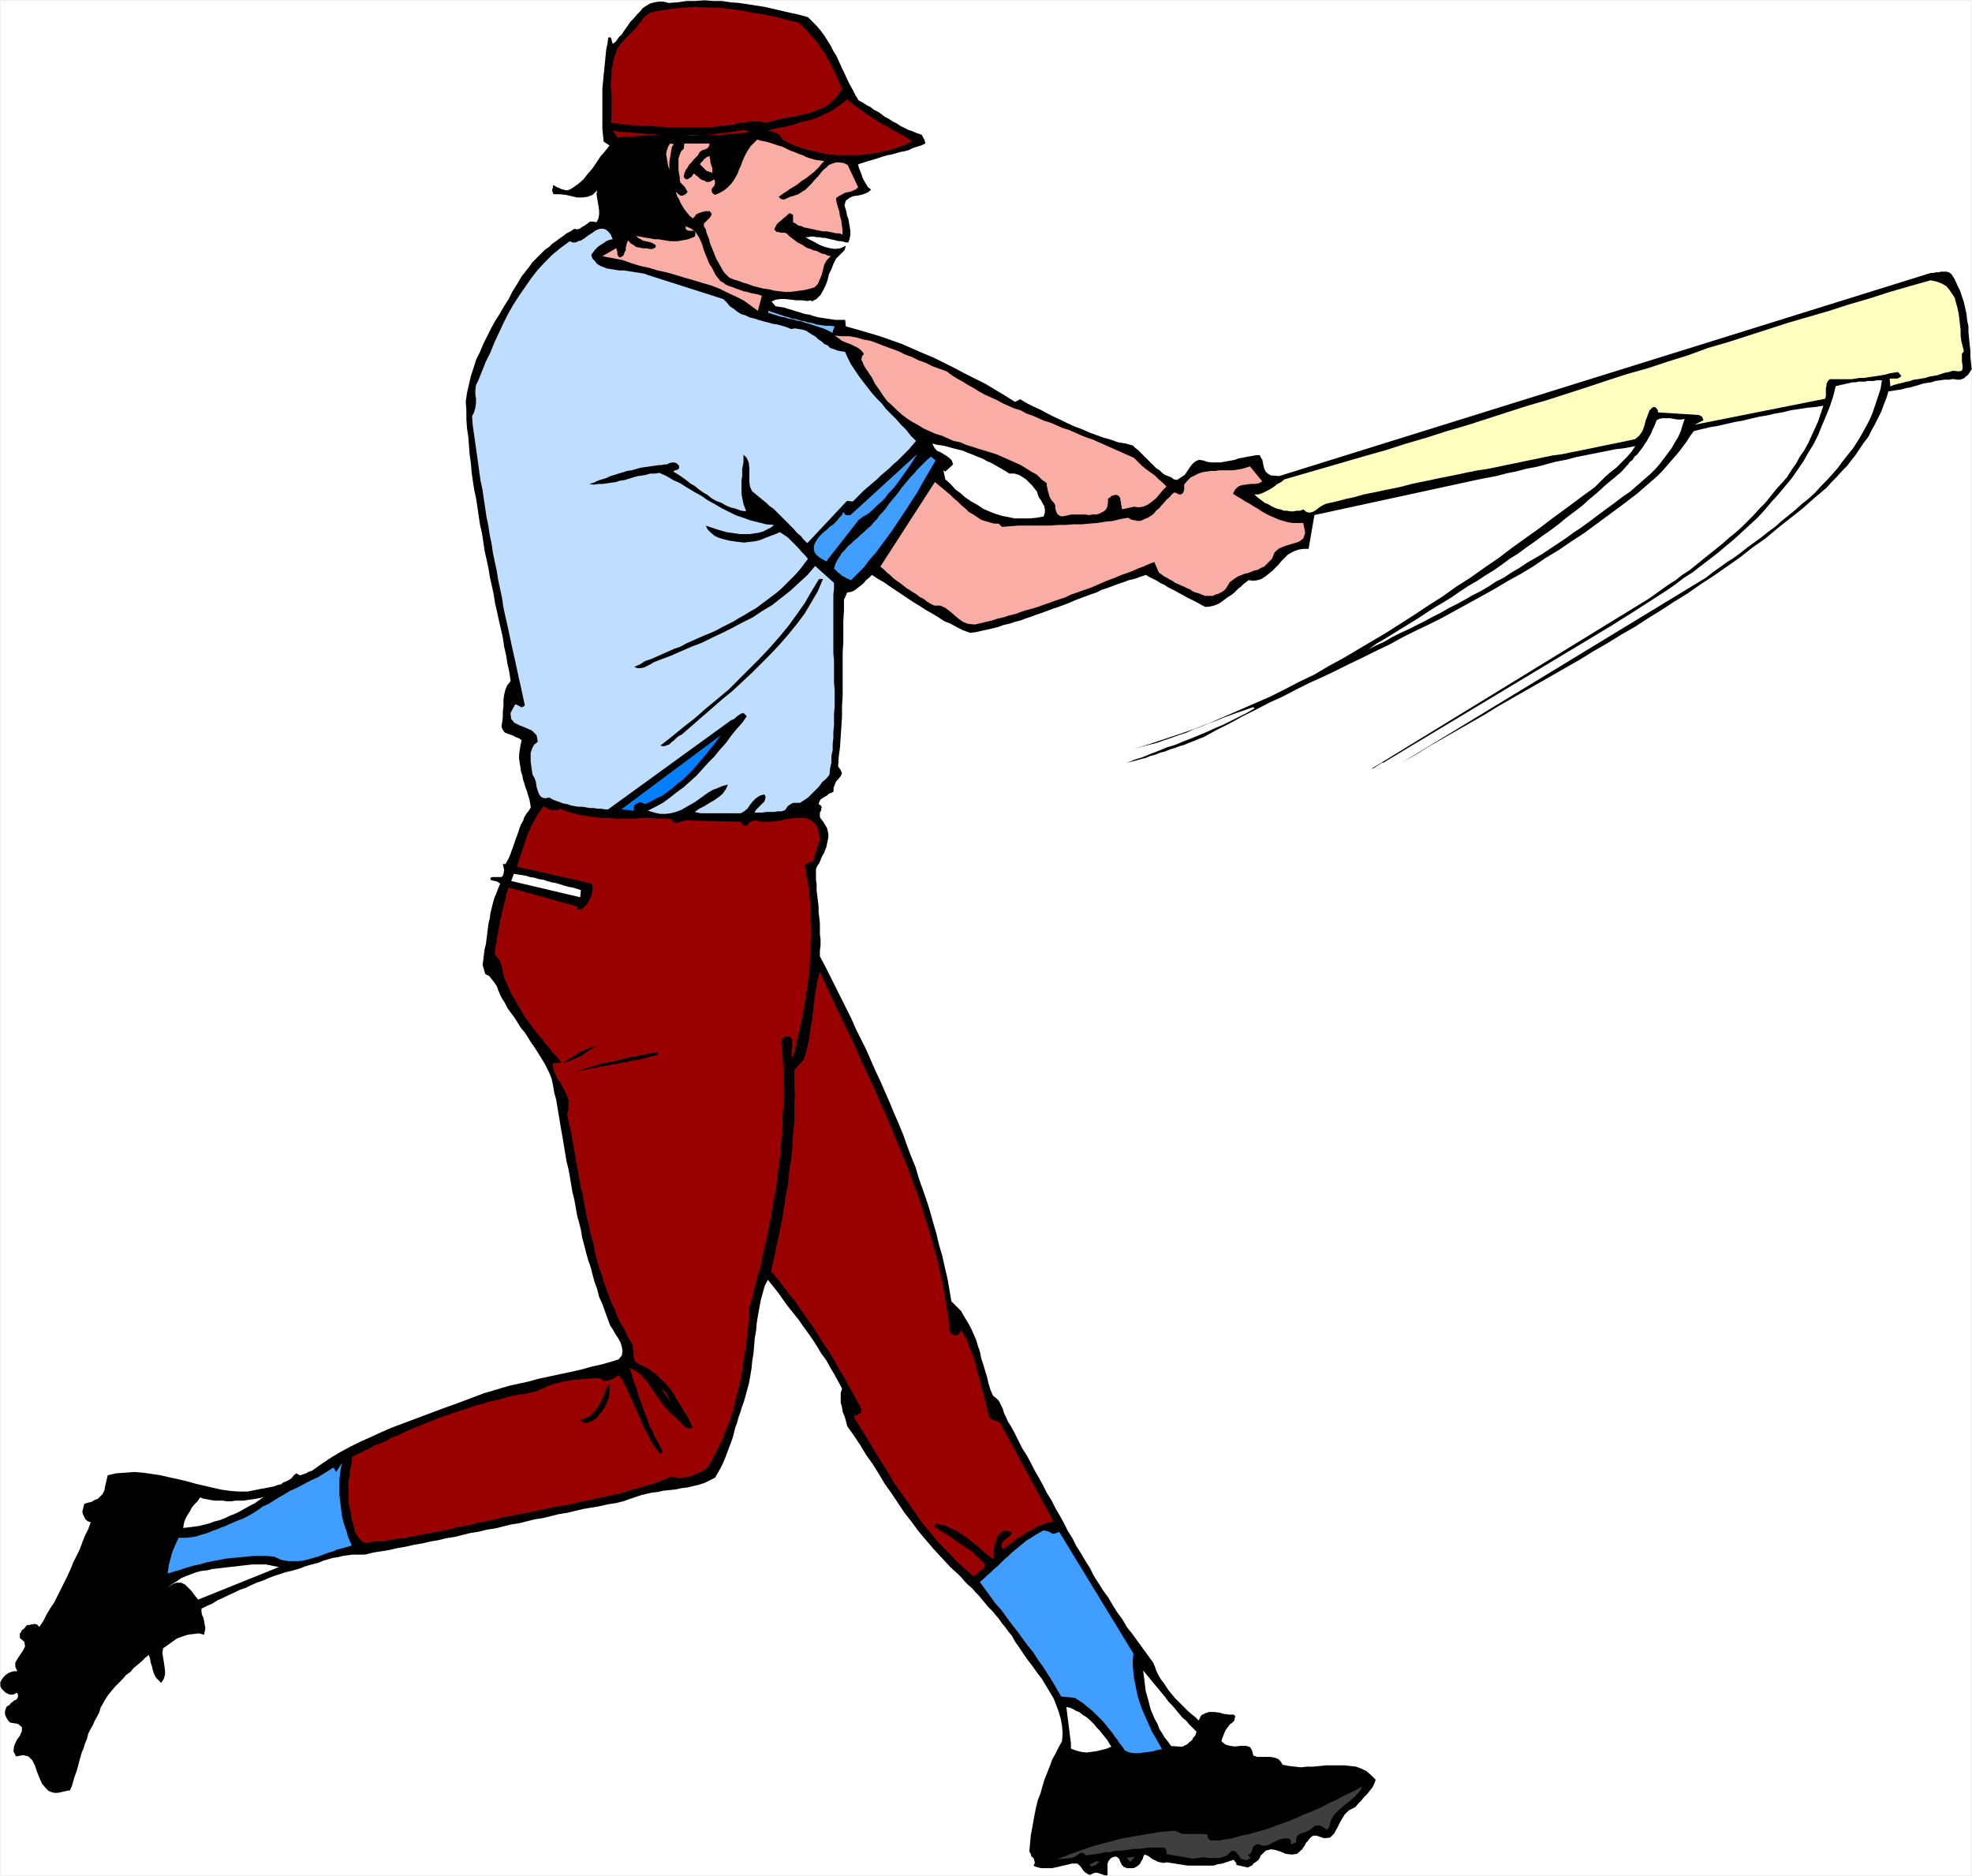
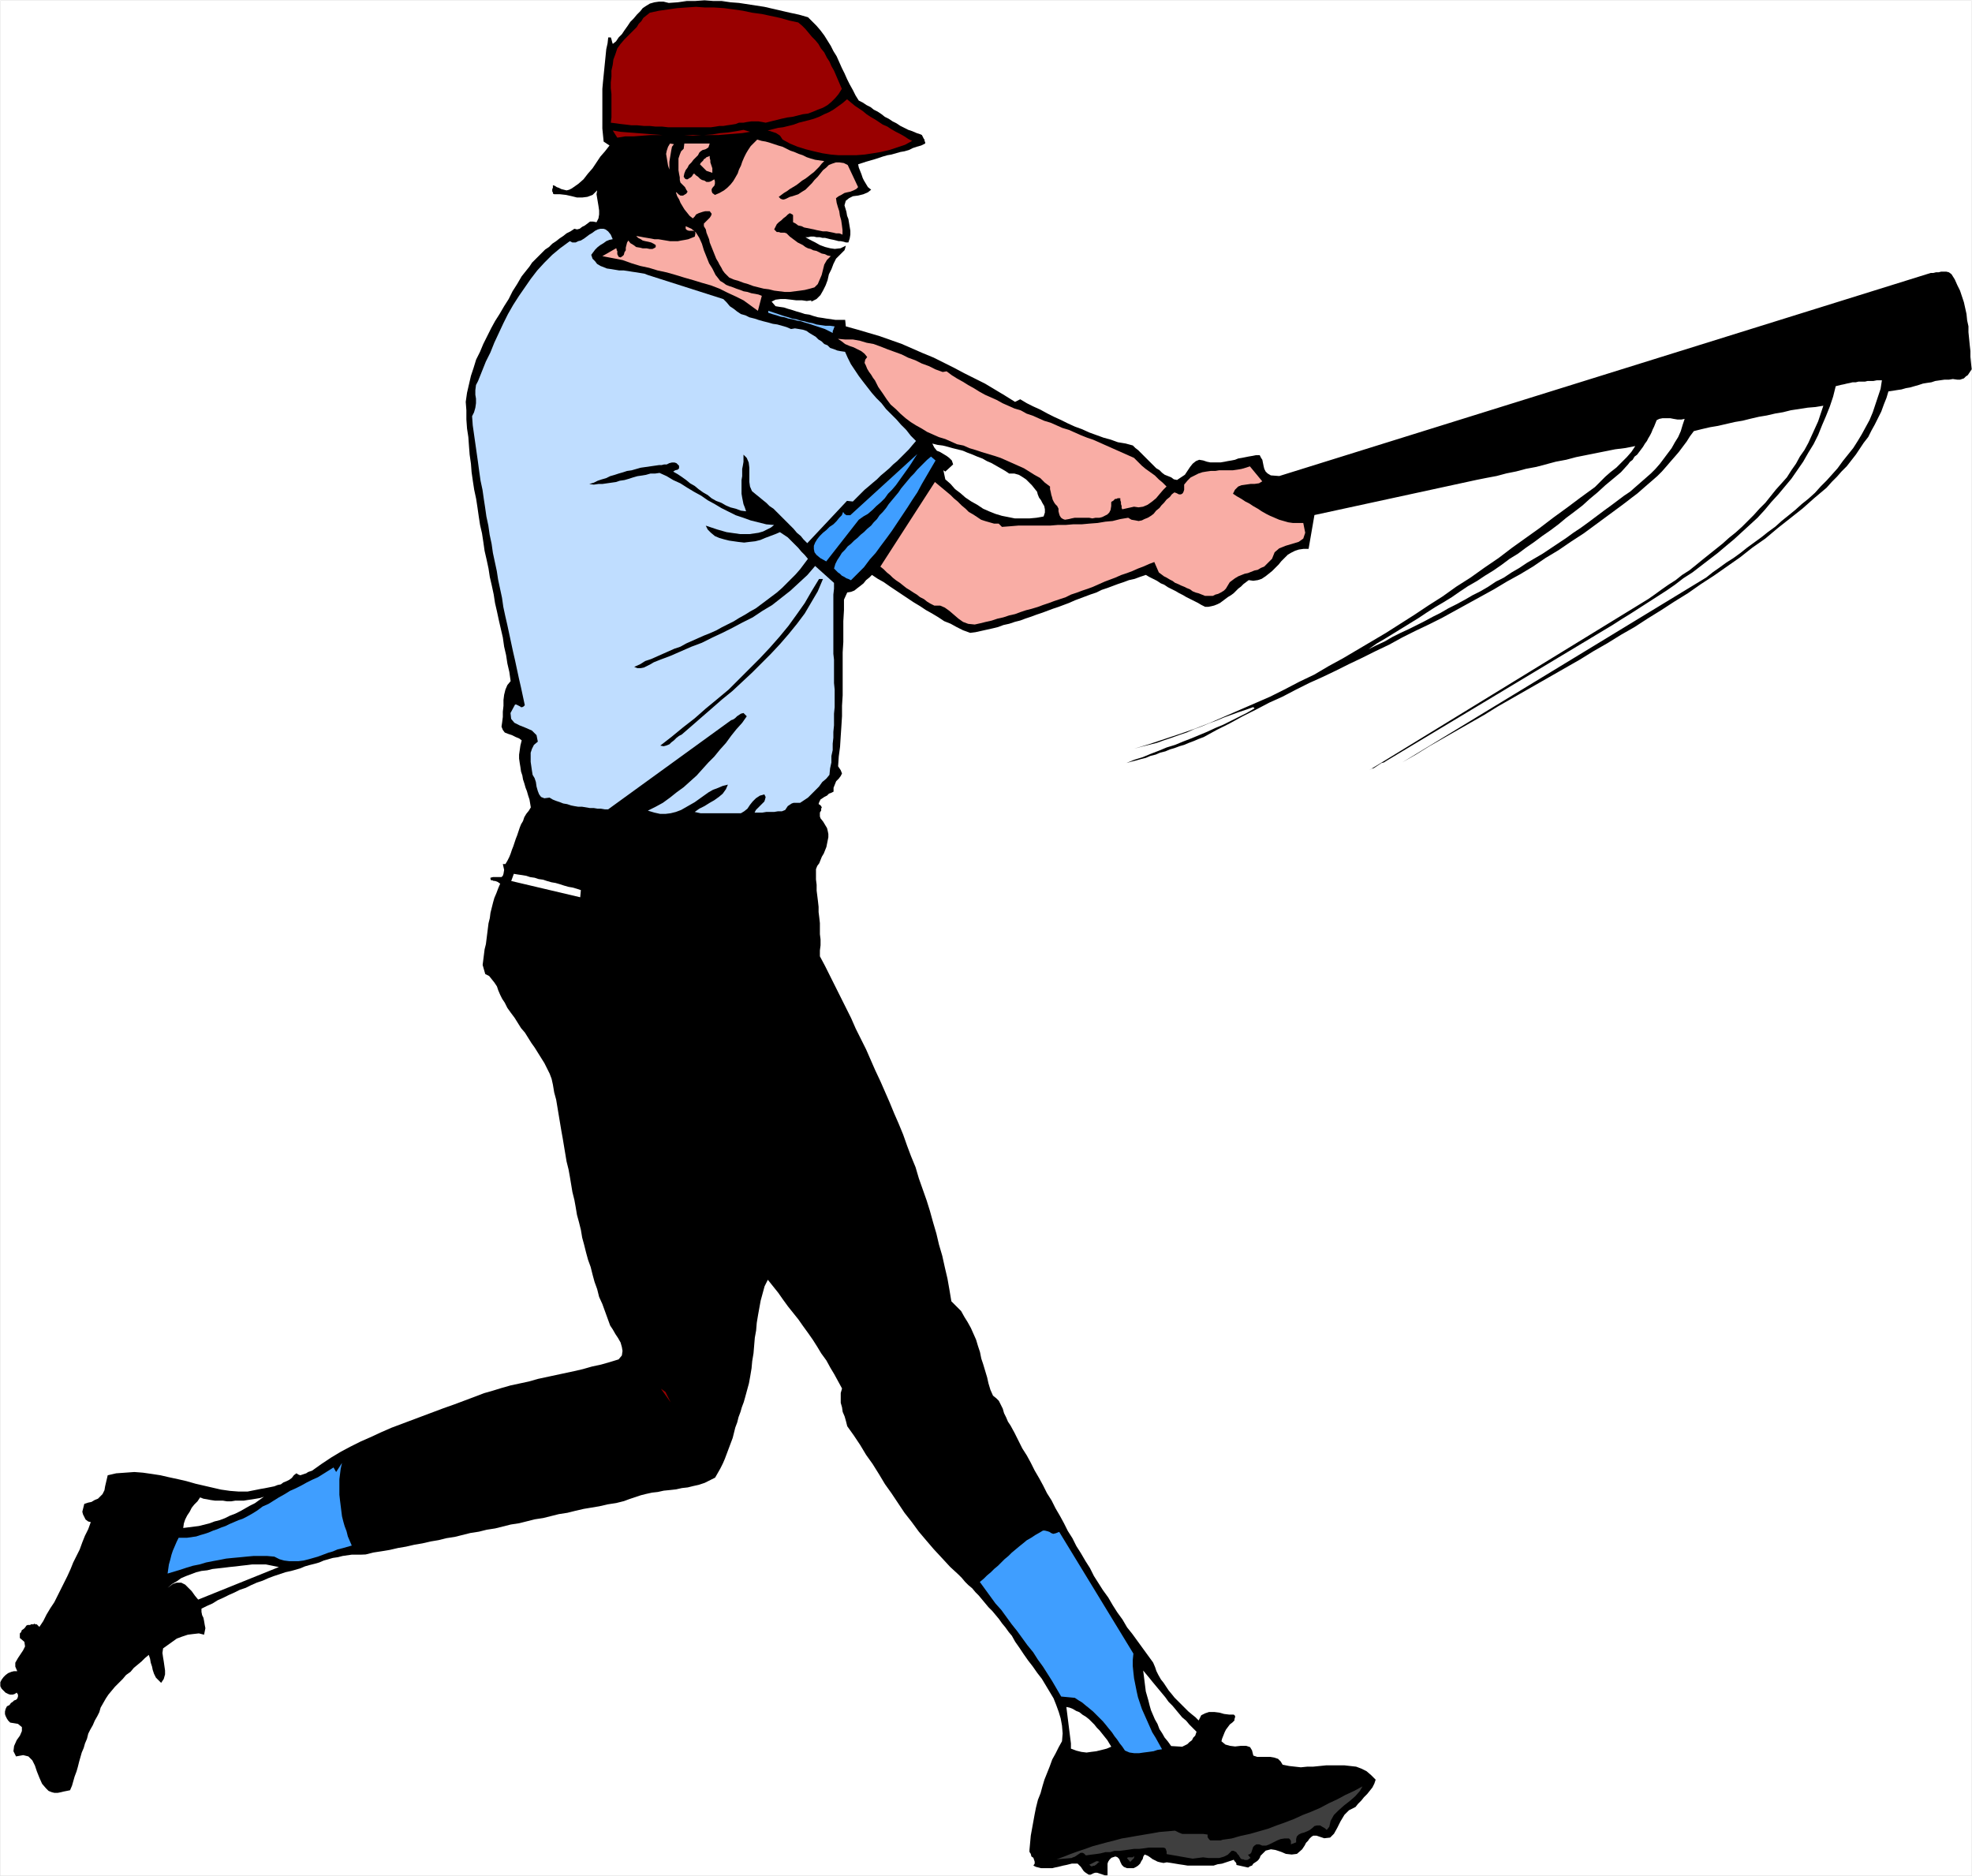
<svg xmlns="http://www.w3.org/2000/svg" xmlns:ns1="http://sodipodi.sourceforge.net/DTD/sodipodi-0.dtd" xmlns:ns2="http://www.inkscape.org/namespaces/inkscape" version="1.0" width="129.553mm" height="123.224mm" id="svg49" ns1:docname="Batter 27.wmf">
  <rect width="100%" height="100%" fill="#333333" stroke="none" />
  <ns1:namedview id="namedview49" pagecolor="#ffffff" bordercolor="#000000" borderopacity="0.25" ns2:showpageshadow="2" ns2:pageopacity="0.0" ns2:pagecheckerboard="0" ns2:deskcolor="#d1d1d1" ns2:document-units="mm" />
  <defs id="defs1">
    <pattern id="WMFhbasepattern" patternUnits="userSpaceOnUse" width="6" height="6" x="0" y="0" />
  </defs>
  <path style="fill:#ffffff;fill-opacity:1;fill-rule:evenodd;stroke:#ffffff;stroke-width:0.162px;stroke-linecap:round;stroke-linejoin:round;stroke-miterlimit:4;stroke-dasharray:none;stroke-opacity:1" d="M 0.081,0.081 V 465.646 H 489.567 V 0.081 v 0 z" id="path1" />
  <path style="fill:#000000;fill-opacity:1;fill-rule:evenodd;stroke:none" d="m 4.282,414.904 -0.485,-1.131 v -0.97 l 0.646,-1.131 0.646,-0.97 0.646,-0.97 0.485,-0.97 -0.162,-1.131 -1.131,-0.97 v -0.485 -0.646 l 0.323,-0.323 0.162,-0.485 0.485,-0.323 0.323,-0.323 0.323,-0.485 0.323,-0.162 h 0.323 0.323 l 0.162,-0.162 H 7.999 8.322 l 0.162,-0.162 0.323,0.162 h 0.323 l 0.646,0.646 0.97,-1.454 0.808,-1.616 0.97,-1.616 0.97,-1.454 0.808,-1.616 0.808,-1.616 0.808,-1.616 0.808,-1.616 0.808,-1.778 0.646,-1.616 0.808,-1.616 0.808,-1.616 0.646,-1.778 0.646,-1.616 0.808,-1.616 0.646,-1.778 -0.646,-0.162 -0.646,-0.485 -0.323,-0.646 -0.323,-0.646 -0.162,-0.646 0.162,-0.646 0.162,-0.646 0.162,-0.646 0.97,-0.323 0.808,-0.162 0.808,-0.485 0.808,-0.323 0.646,-0.646 0.485,-0.485 0.485,-0.97 0.162,-0.97 0.646,-2.747 2.101,-0.485 2.262,-0.162 2.262,-0.162 2.101,0.162 2.262,0.323 2.101,0.323 2.101,0.485 2.262,0.485 2.101,0.485 2.262,0.646 2.101,0.485 2.101,0.485 2.101,0.485 2.262,0.323 2.101,0.162 h 2.262 l 0.808,-0.162 0.808,-0.162 0.808,-0.162 0.808,-0.162 0.97,-0.162 0.808,-0.162 0.808,-0.162 0.808,-0.162 0.808,-0.323 0.808,-0.162 0.646,-0.485 0.808,-0.323 0.646,-0.323 0.646,-0.485 0.485,-0.646 0.646,-0.485 0.485,0.323 0.485,0.162 0.485,-0.162 0.485,-0.162 0.485,-0.162 0.485,-0.323 0.485,-0.162 0.485,-0.162 2.262,-1.616 2.424,-1.616 2.424,-1.454 2.424,-1.293 2.586,-1.293 2.586,-1.131 2.424,-1.131 2.586,-1.131 2.586,-0.97 2.586,-0.97 2.586,-0.97 2.586,-0.97 2.586,-0.97 2.747,-0.97 2.586,-0.97 2.586,-0.97 2.101,-0.808 2.262,-0.646 2.101,-0.646 2.262,-0.646 2.262,-0.485 2.262,-0.485 2.262,-0.646 2.262,-0.485 2.262,-0.485 2.262,-0.485 2.262,-0.485 2.101,-0.485 2.262,-0.646 2.262,-0.485 2.262,-0.646 2.101,-0.646 0.808,-0.97 0.162,-1.131 -0.162,-0.97 -0.323,-1.131 -0.646,-1.131 -0.646,-0.97 -0.646,-1.131 -0.646,-0.97 -0.646,-1.778 -0.646,-1.778 -0.646,-1.778 -0.808,-1.778 -0.485,-1.939 -0.646,-1.778 -0.485,-1.778 -0.485,-1.939 -0.646,-1.778 -0.485,-1.778 -0.485,-1.939 -0.485,-1.778 -0.323,-1.939 -0.485,-1.939 -0.485,-1.778 -0.323,-1.939 -0.323,-1.778 -0.485,-1.939 -0.323,-1.939 -0.323,-1.939 -0.323,-1.778 -0.485,-1.939 -0.323,-1.939 -0.323,-1.939 -0.323,-1.939 -0.323,-1.778 -0.323,-1.939 -0.323,-1.939 -0.323,-1.939 -0.323,-1.939 -0.485,-1.778 -0.323,-1.939 -0.323,-1.454 -0.485,-1.293 -0.646,-1.293 -0.646,-1.293 -0.808,-1.293 -0.808,-1.293 -0.808,-1.293 -0.808,-1.131 -0.808,-1.293 -0.808,-1.293 -0.97,-1.131 -0.808,-1.293 -0.808,-1.293 -0.97,-1.293 -0.808,-1.131 -0.646,-1.293 -0.646,-0.97 -0.485,-0.97 -0.485,-1.131 -0.323,-0.97 -0.646,-0.97 -0.646,-0.808 -0.646,-0.808 -0.97,-0.485 -0.646,-2.262 0.162,-1.293 0.162,-1.293 0.162,-1.293 0.323,-1.293 0.162,-1.293 0.162,-1.293 0.162,-1.293 0.162,-1.293 0.323,-1.293 0.162,-1.293 0.323,-1.293 0.323,-1.293 0.323,-1.131 0.485,-1.131 0.485,-1.293 0.485,-1.131 -0.323,-0.162 -0.162,-0.162 -0.323,-0.162 -0.485,-0.162 h -0.323 l -0.323,-0.162 h -0.323 l -0.162,-0.323 v -0.323 l 0.646,-0.162 h 0.485 0.646 0.485 0.485 l 0.323,-0.323 0.162,-0.485 0.162,-0.97 -0.323,-1.454 h 0.646 l 0.485,-0.808 0.485,-0.97 0.323,-0.808 0.323,-0.97 0.323,-0.808 0.323,-0.97 0.323,-0.97 0.323,-0.808 0.323,-0.97 0.323,-0.97 0.323,-0.808 0.485,-0.808 0.323,-0.97 0.485,-0.808 0.646,-0.808 0.485,-0.808 -0.162,-0.97 -0.162,-0.97 -0.323,-0.97 -0.323,-1.131 -0.323,-0.808 -0.323,-1.131 -0.323,-0.97 -0.162,-0.97 -0.323,-0.97 -0.162,-1.131 -0.162,-0.97 -0.162,-1.131 v -0.97 l 0.162,-1.131 0.162,-1.131 0.323,-1.293 -0.646,-0.485 -0.808,-0.323 -0.97,-0.485 -0.97,-0.323 -0.808,-0.323 -0.485,-0.646 -0.323,-0.808 0.162,-1.131 0.162,-1.293 v -1.293 l 0.162,-1.454 v -1.454 l 0.162,-1.293 0.323,-1.293 0.485,-1.131 0.808,-0.97 -0.323,-2.262 -0.485,-2.101 -0.323,-2.101 -0.485,-2.101 -0.323,-2.262 -0.485,-2.101 -0.485,-2.101 -0.485,-2.262 -0.485,-2.101 -0.323,-2.101 -0.485,-2.262 -0.485,-2.101 -0.323,-2.101 -0.485,-2.262 -0.485,-2.101 -0.323,-2.262 -0.323,-2.101 -0.485,-2.101 -0.323,-2.101 -0.323,-2.262 -0.323,-2.101 -0.485,-2.262 -0.323,-2.101 -0.323,-2.262 -0.162,-2.101 -0.323,-2.262 -0.162,-2.101 -0.162,-2.262 -0.323,-2.101 -0.162,-2.262 v -2.262 l -0.162,-2.101 0.323,-2.262 0.485,-2.101 0.485,-2.101 0.646,-1.939 0.646,-2.101 0.97,-1.939 0.808,-1.939 0.97,-1.939 0.97,-1.939 0.97,-1.778 1.131,-1.778 1.131,-1.939 1.131,-1.778 0.97,-1.939 1.131,-1.778 1.131,-1.939 0.646,-0.808 0.646,-0.808 0.646,-0.808 0.646,-0.97 0.808,-0.808 0.808,-0.808 0.808,-0.808 0.808,-0.808 0.97,-0.646 0.808,-0.808 0.97,-0.646 0.808,-0.646 0.97,-0.646 0.808,-0.646 0.97,-0.485 0.97,-0.646 0.646,0.162 0.646,-0.162 0.646,-0.485 0.646,-0.323 0.646,-0.485 0.646,-0.485 h 0.808 l 0.808,0.162 0.485,-0.97 0.162,-0.97 v -0.97 l -0.162,-1.131 -0.162,-0.97 -0.162,-0.97 -0.162,-0.97 0.162,-0.97 -1.131,1.131 -1.293,0.485 -1.293,0.162 h -1.293 l -1.293,-0.323 -1.454,-0.323 -1.454,-0.162 h -1.454 l -0.323,-0.162 v -0.323 l -0.162,-0.162 V 47.268 46.944 l 0.162,-0.323 v -0.323 -0.323 l 0.485,0.162 0.485,0.323 0.485,0.162 0.646,0.323 0.646,0.162 0.646,0.162 0.646,-0.162 0.646,-0.323 1.616,-1.131 1.293,-1.131 1.131,-1.454 1.131,-1.293 0.97,-1.454 0.97,-1.454 1.131,-1.293 1.131,-1.454 -1.454,-0.97 -0.162,-1.616 -0.162,-1.616 V 30.3 28.684 27.068 25.29 23.674 22.058 l 0.162,-1.778 0.162,-1.616 0.162,-1.616 0.162,-1.616 0.162,-1.616 0.162,-1.616 0.323,-1.454 0.162,-1.454 h 0.646 l 0.162,0.485 0.162,0.646 0.162,0.485 0.808,-0.646 0.646,-0.97 0.808,-0.808 0.646,-0.97 0.808,-1.131 0.646,-0.97 0.808,-0.808 0.808,-0.97 0.808,-0.808 0.646,-0.808 0.97,-0.646 0.808,-0.485 1.131,-0.323 1.131,-0.162 h 1.131 l 1.293,0.323 2.262,-0.162 2.262,-0.323 h 2.101 l 2.262,-0.162 2.101,0.162 h 2.101 l 2.262,0.323 2.101,0.162 2.101,0.323 2.101,0.323 2.101,0.323 2.101,0.485 2.101,0.485 2.101,0.485 2.262,0.485 2.262,0.646 0.97,0.97 1.131,1.131 0.97,1.131 0.97,1.293 0.808,1.293 0.808,1.293 0.646,1.293 0.808,1.293 0.646,1.454 0.646,1.454 0.646,1.293 0.646,1.454 0.646,1.293 0.808,1.454 0.646,1.293 0.808,1.293 0.97,0.485 0.97,0.646 0.97,0.485 0.808,0.646 0.97,0.485 0.97,0.646 0.808,0.646 0.97,0.485 0.97,0.646 0.97,0.485 0.97,0.646 0.97,0.485 0.97,0.485 0.97,0.323 1.131,0.485 0.97,0.323 0.323,0.162 0.162,0.323 0.162,0.323 0.162,0.323 0.162,0.162 v 0.323 l 0.162,0.323 v 0.323 l -0.97,0.485 -1.131,0.323 -0.97,0.323 -0.97,0.485 -1.131,0.323 -0.97,0.162 -1.131,0.323 -1.131,0.323 -0.97,0.162 -1.131,0.323 -0.97,0.323 -0.97,0.323 -1.131,0.323 -1.131,0.323 -0.97,0.323 -0.97,0.323 0.162,0.808 0.323,0.808 0.323,0.808 0.323,0.97 0.323,0.646 0.485,0.808 0.485,0.808 0.808,0.646 -0.808,0.646 -1.131,0.485 -1.293,0.323 -1.293,0.162 -0.97,0.485 -0.808,0.646 -0.323,1.131 0.485,1.616 0.162,0.97 0.323,0.808 0.162,0.97 0.162,0.97 0.162,0.97 v 0.97 l -0.162,0.97 -0.323,0.97 h -0.646 l -0.485,-0.162 -0.808,-0.162 h -0.485 l -0.646,-0.162 -0.646,-0.162 -0.808,-0.162 -0.646,-0.162 -0.646,-0.162 h -0.646 l -0.646,-0.162 h -0.808 l -0.646,-0.162 h -0.808 l -0.646,0.162 h -0.646 l 1.131,0.646 1.293,0.646 1.131,0.646 1.293,0.485 1.293,0.323 1.131,0.162 1.454,-0.162 1.293,-0.646 -0.162,0.646 -0.162,0.485 -0.485,0.485 -0.485,0.485 -0.646,0.646 -0.485,0.485 -0.323,0.646 -0.323,0.646 -0.485,1.293 -0.646,1.293 -0.323,1.454 -0.485,1.293 -0.646,1.293 -0.646,1.131 -0.97,0.97 -1.293,0.646 v -0.323 l -1.131,0.162 -1.131,-0.162 h -1.454 l -1.293,-0.162 -1.454,-0.162 h -1.131 l -1.293,0.162 -0.97,0.485 0.97,1.131 0.97,0.162 1.131,0.162 0.97,0.323 1.131,0.323 0.97,0.323 1.131,0.323 0.97,0.323 1.131,0.162 0.97,0.323 1.131,0.323 1.131,0.162 0.97,0.162 1.131,0.162 1.131,0.162 h 1.293 1.131 l 0.162,1.616 2.909,0.808 2.747,0.808 2.747,0.808 2.747,0.97 2.747,0.97 2.586,1.131 2.586,1.131 2.747,1.131 2.586,1.293 2.586,1.293 2.424,1.293 2.586,1.293 2.586,1.293 2.424,1.454 2.424,1.454 2.586,1.616 1.293,-0.646 1.616,0.97 1.616,0.808 1.778,0.808 1.778,0.97 1.616,0.808 1.778,0.808 1.616,0.808 1.778,0.808 1.778,0.646 1.778,0.808 1.778,0.646 1.778,0.646 1.778,0.485 1.778,0.646 1.939,0.323 1.778,0.485 0.646,0.646 0.646,0.485 0.646,0.646 0.646,0.646 0.646,0.646 0.646,0.646 0.646,0.646 0.646,0.646 0.646,0.646 0.808,0.485 0.646,0.646 0.646,0.485 0.808,0.323 0.808,0.323 0.646,0.485 0.808,0.162 0.97,-0.646 0.97,-0.646 0.646,-0.97 0.646,-0.97 0.646,-0.808 0.808,-0.646 0.808,-0.323 0.97,0.162 0.97,0.323 0.808,0.162 h 0.97 0.808 0.808 l 0.97,-0.162 0.808,-0.162 0.97,-0.162 0.808,-0.162 0.808,-0.323 0.97,-0.162 0.808,-0.162 0.808,-0.162 0.97,-0.162 0.808,-0.162 h 0.97 l 0.323,0.646 0.323,0.485 0.162,0.808 0.162,0.808 0.162,0.646 0.323,0.646 0.485,0.485 0.808,0.485 2.101,0.162 161.761,-50.419 h 0.646 l 0.646,-0.162 h 0.646 l 0.646,-0.162 h 0.646 0.646 l 0.646,0.162 0.646,0.485 0.808,1.293 0.646,1.454 0.646,1.293 0.485,1.454 0.485,1.454 0.323,1.454 0.323,1.454 0.162,1.616 0.323,1.454 v 1.454 l 0.162,1.616 0.162,1.616 0.162,1.454 v 1.454 l 0.162,1.616 0.162,1.454 -0.323,0.485 -0.323,0.485 -0.323,0.485 -0.485,0.323 -0.485,0.485 -0.485,0.162 -0.485,0.162 h -0.646 l -1.131,-0.162 -0.97,0.162 h -1.131 l -1.131,0.162 -1.131,0.162 -0.97,0.323 -1.131,0.162 -0.97,0.162 -0.97,0.323 -1.131,0.323 -1.131,0.323 -0.97,0.162 -1.131,0.323 -1.131,0.162 -0.97,0.162 -1.131,0.162 -0.485,1.616 -0.646,1.616 -0.646,1.778 -0.808,1.616 -0.808,1.616 -0.808,1.454 -0.808,1.616 -1.131,1.454 -0.97,1.454 -0.97,1.454 -1.131,1.454 -1.131,1.454 -1.293,1.293 -1.131,1.293 -1.293,1.293 -1.293,1.454 -3.07,2.586 -2.909,2.586 -3.07,2.424 -3.07,2.424 -3.07,2.586 -3.232,2.262 -3.07,2.424 -3.232,2.262 -3.232,2.262 -3.232,2.101 -3.232,2.262 -3.394,2.101 -3.232,2.101 -3.394,2.101 -3.232,2.101 -3.394,1.939 -3.394,2.101 -3.394,1.939 -3.394,2.101 -3.394,1.939 -3.394,1.939 -3.394,1.939 -3.394,1.939 -3.394,1.939 -3.394,1.939 -3.394,2.101 -3.394,1.939 -3.394,1.939 -3.394,1.939 -3.394,1.939 -3.394,2.101 -3.394,1.939 75.467,-45.894 1.616,-1.293 1.616,-1.131 1.778,-1.293 1.778,-1.131 1.778,-1.293 1.616,-1.293 1.778,-1.293 1.778,-1.293 1.616,-1.293 1.778,-1.293 1.616,-1.454 1.616,-1.293 1.778,-1.454 1.616,-1.454 1.616,-1.293 1.616,-1.454 1.454,-1.616 1.454,-1.454 1.454,-1.616 1.293,-1.454 1.293,-1.778 1.293,-1.616 1.293,-1.616 1.131,-1.778 0.97,-1.616 0.97,-1.778 0.97,-1.778 0.808,-1.939 0.646,-1.939 0.646,-1.939 0.646,-1.939 0.323,-2.101 h -0.646 -0.646 l -0.808,0.162 h -0.646 -0.808 l -0.646,0.162 h -0.808 -0.808 l -0.646,0.162 h -0.808 l -0.646,0.162 -0.808,0.162 -0.646,0.162 -0.808,0.162 -0.646,0.162 -0.646,0.162 -0.646,2.586 -0.808,2.424 -0.97,2.424 -0.97,2.262 -0.97,2.424 -1.131,2.262 -1.293,2.101 -1.293,2.262 -1.454,2.101 -1.454,2.101 -1.616,1.939 -1.616,1.939 -1.778,1.939 -1.616,1.939 -1.778,1.939 -1.939,1.778 -1.939,1.778 -1.939,1.778 -1.939,1.616 -2.101,1.778 -2.101,1.616 -2.101,1.616 -2.101,1.616 -2.262,1.454 -2.101,1.616 -2.101,1.454 -2.262,1.454 -2.262,1.454 -2.262,1.454 -2.262,1.454 -2.101,1.293 -2.262,1.454 -56.237,33.774 -0.485,0.323 -0.646,0.162 -0.485,0.323 -0.485,0.323 -0.485,0.323 -0.485,0.323 -0.646,0.162 -0.485,0.323 69.326,-42.5 1.616,-1.131 1.778,-1.293 1.616,-1.131 1.778,-1.131 1.616,-1.293 1.778,-1.131 1.616,-1.293 1.778,-1.454 1.616,-1.293 1.616,-1.293 1.616,-1.293 1.616,-1.454 1.616,-1.293 1.616,-1.454 1.454,-1.454 1.454,-1.454 1.454,-1.616 1.454,-1.454 1.293,-1.616 1.293,-1.616 1.454,-1.616 1.293,-1.454 1.131,-1.778 1.131,-1.616 0.97,-1.778 1.131,-1.616 0.97,-1.778 0.808,-1.778 0.808,-1.778 0.808,-1.778 0.646,-1.939 0.646,-1.939 -1.939,0.323 -1.939,0.162 -2.101,0.323 -2.101,0.323 -1.939,0.485 -1.939,0.323 -2.101,0.485 -1.939,0.323 -2.101,0.485 -1.939,0.485 -1.939,0.323 -2.101,0.485 -2.101,0.485 -1.939,0.323 -2.101,0.485 -1.939,0.485 -0.97,1.293 -0.808,1.293 -0.97,1.293 -0.97,1.293 -0.97,1.131 -1.131,1.293 -0.97,1.131 -1.131,1.293 -1.131,1.131 -1.293,1.131 -1.131,0.97 -1.293,1.131 -1.293,1.131 -1.293,0.97 -1.454,1.131 -1.293,0.97 -3.07,2.262 -3.07,2.262 -3.07,2.262 -3.232,2.101 -3.07,2.101 -3.232,1.939 -3.07,2.101 -3.232,1.939 -3.232,1.778 -3.232,1.939 -3.232,1.778 -3.232,1.778 -3.232,1.778 -3.232,1.778 -3.232,1.616 -3.394,1.616 -3.232,1.616 -3.232,1.778 -3.394,1.616 -3.232,1.616 -3.394,1.616 -3.232,1.616 -3.394,1.616 -3.232,1.454 -3.232,1.616 -3.394,1.778 -3.232,1.454 -3.394,1.778 -3.232,1.616 -3.232,1.778 -3.232,1.616 -3.232,1.778 -1.293,0.485 -1.131,0.485 -1.293,0.485 -1.131,0.485 -1.131,0.323 -1.293,0.485 -1.131,0.323 -1.131,0.485 -1.293,0.323 -1.131,0.485 -1.293,0.323 -1.131,0.485 -1.293,0.323 -1.131,0.323 -1.293,0.323 -1.131,0.323 1.939,-0.808 2.101,-0.646 1.939,-0.808 2.101,-0.808 1.939,-0.808 2.101,-0.646 1.939,-0.808 2.101,-0.808 1.939,-0.808 1.939,-0.808 2.101,-0.97 1.939,-0.808 1.939,-0.97 1.939,-0.97 1.939,-0.97 1.939,-1.131 -0.323,-0.323 -1.778,0.646 -1.939,0.646 -1.778,0.646 -1.778,0.646 -1.939,0.808 -1.778,0.646 -1.939,0.808 -1.778,0.646 -1.778,0.808 -1.939,0.646 -1.778,0.646 -1.939,0.646 -1.778,0.646 -1.939,0.485 -1.939,0.485 -1.778,0.485 3.717,-1.131 3.878,-1.293 3.878,-1.293 3.717,-1.293 3.717,-1.454 3.717,-1.616 3.717,-1.616 3.717,-1.616 3.717,-1.616 3.555,-1.778 3.717,-1.939 3.717,-1.778 3.555,-2.101 3.555,-1.939 3.555,-2.101 3.555,-2.101 3.555,-2.101 3.555,-2.262 3.555,-2.262 3.394,-2.262 3.555,-2.262 3.394,-2.424 3.555,-2.262 3.394,-2.424 3.555,-2.424 3.394,-2.586 3.394,-2.424 3.394,-2.424 3.394,-2.586 3.555,-2.586 3.232,-2.424 3.555,-2.586 1.293,-1.293 1.293,-1.293 1.293,-1.131 1.454,-1.131 1.293,-1.293 1.293,-1.293 1.131,-1.293 0.97,-1.454 -2.424,0.485 -2.586,0.323 -2.424,0.485 -2.424,0.485 -2.424,0.485 -2.424,0.485 -2.424,0.646 -2.586,0.485 -2.424,0.646 -2.424,0.646 -2.586,0.485 -2.424,0.646 -2.424,0.485 -2.424,0.646 -2.586,0.485 -2.424,0.485 -40.238,8.726 -1.454,8.403 h -1.293 l -1.131,0.162 -0.97,0.323 -0.97,0.485 -0.808,0.485 -0.808,0.808 -0.808,0.808 -0.646,0.808 -0.808,0.808 -0.808,0.808 -0.808,0.646 -0.808,0.646 -0.97,0.646 -0.97,0.323 -1.131,0.162 -1.131,-0.162 -0.646,0.485 -0.646,0.485 -0.646,0.646 -0.646,0.485 -0.646,0.646 -0.485,0.485 -0.646,0.485 -0.808,0.485 -0.646,0.485 -0.646,0.485 -0.646,0.485 -0.646,0.323 -0.808,0.323 -0.646,0.162 -0.808,0.162 h -0.808 l -0.97,-0.485 -0.808,-0.485 -0.97,-0.485 -0.97,-0.485 -0.97,-0.485 -0.808,-0.485 -0.97,-0.485 -0.808,-0.485 -0.97,-0.485 -0.97,-0.485 -0.97,-0.646 -0.808,-0.323 -0.97,-0.646 -0.97,-0.485 -0.97,-0.485 -0.808,-0.485 -1.454,0.485 -1.293,0.485 -1.454,0.323 -1.293,0.485 -1.454,0.485 -1.293,0.485 -1.293,0.485 -1.454,0.485 -1.293,0.646 -1.454,0.485 -1.293,0.485 -1.293,0.485 -1.293,0.485 -1.454,0.646 -1.293,0.485 -1.293,0.485 -1.454,0.485 -1.293,0.485 -1.293,0.485 -1.454,0.485 -1.293,0.485 -1.454,0.485 -1.293,0.485 -1.293,0.323 -1.454,0.485 -1.454,0.323 -1.293,0.485 -1.293,0.323 -1.454,0.323 -1.454,0.323 -1.454,0.323 -1.293,0.162 -1.778,-0.646 -1.616,-0.808 -1.454,-0.808 -1.616,-0.646 -1.454,-0.97 -1.616,-0.97 -1.454,-0.808 -1.454,-0.97 -1.616,-0.97 -1.454,-0.97 -1.454,-0.97 -1.454,-0.97 -1.454,-0.97 -1.616,-1.131 -1.454,-0.808 -1.454,-0.97 -0.646,0.646 -0.808,0.646 -0.646,0.808 -0.808,0.646 -0.646,0.485 -0.808,0.646 -0.808,0.323 -0.97,0.162 -0.808,1.778 v 2.586 l -0.162,2.747 v 2.586 2.586 l -0.162,2.586 v 2.747 2.586 2.586 2.747 l -0.162,2.586 v 2.586 l -0.162,2.586 -0.162,2.424 -0.162,2.586 -0.323,2.424 -0.162,2.424 0.646,0.97 0.323,0.808 -0.323,0.646 -0.485,0.646 -0.646,0.646 -0.323,0.808 -0.323,0.808 v 0.97 l -0.646,0.323 -0.485,0.162 -0.485,0.485 -0.646,0.323 -0.485,0.323 -0.485,0.323 -0.323,0.646 -0.162,0.485 0.485,0.323 0.323,0.485 -0.162,0.323 v 0.485 l -0.323,0.485 v 0.485 0.485 l 0.162,0.485 0.646,0.808 0.485,0.808 0.485,0.808 0.162,0.646 0.162,0.808 v 0.808 l -0.162,0.808 -0.162,0.808 -0.162,0.808 -0.323,0.808 -0.323,0.808 -0.485,0.808 -0.323,0.808 -0.323,0.808 -0.485,0.646 -0.323,0.808 v 1.293 1.293 l 0.162,1.293 v 1.454 l 0.162,1.293 0.162,1.293 0.162,1.454 v 1.293 l 0.162,1.293 0.162,1.454 v 1.454 1.293 l 0.162,1.293 v 1.454 l -0.162,1.293 v 1.454 l 1.293,2.424 1.293,2.586 1.293,2.586 1.293,2.586 1.293,2.586 1.293,2.586 1.131,2.586 1.293,2.586 1.293,2.586 1.131,2.586 1.131,2.586 1.293,2.747 1.131,2.586 1.131,2.586 1.131,2.747 1.131,2.586 1.131,2.747 0.97,2.747 0.97,2.586 1.131,2.747 0.808,2.747 0.97,2.747 0.97,2.747 0.808,2.586 0.808,2.909 0.808,2.747 0.646,2.747 0.808,2.747 0.646,2.909 0.646,2.747 0.485,2.747 0.485,2.909 1.293,1.293 1.131,1.131 0.808,1.454 0.808,1.293 0.808,1.454 0.646,1.454 0.646,1.454 0.485,1.616 0.485,1.454 0.323,1.616 0.485,1.454 0.485,1.616 0.485,1.616 0.323,1.454 0.485,1.616 0.646,1.454 0.808,0.646 0.646,0.646 0.485,0.97 0.485,0.97 0.323,1.131 0.485,0.97 0.485,1.131 0.646,0.97 0.97,1.778 0.97,1.939 0.97,1.939 1.131,1.778 0.97,1.778 0.97,1.939 1.131,1.939 0.97,1.778 0.97,1.939 1.131,1.778 0.97,1.939 1.131,1.939 0.97,1.778 0.97,1.939 1.131,1.778 0.97,1.939 1.131,1.778 1.131,1.939 1.131,1.778 0.97,1.939 1.131,1.778 1.131,1.778 1.293,1.778 1.131,1.939 1.131,1.778 1.293,1.778 1.131,1.939 1.293,1.616 1.293,1.778 1.293,1.778 1.293,1.778 1.293,1.778 0.485,1.131 0.323,0.97 0.485,0.97 0.646,1.131 0.646,0.808 0.646,0.97 0.646,0.97 0.808,0.97 0.646,0.808 0.97,0.97 0.808,0.808 0.808,0.808 0.808,0.808 0.97,0.808 0.808,0.646 0.808,0.808 0.646,-1.293 0.97,-0.485 0.97,-0.323 h 1.293 l 1.293,0.162 1.131,0.323 1.293,0.162 h 1.131 l 0.323,0.323 v 0.323 l -0.162,0.485 v 0.323 l -0.485,0.485 -0.646,0.485 -0.485,0.646 -0.485,0.646 -0.323,0.646 -0.323,0.808 -0.323,0.808 -0.162,0.646 0.97,0.808 1.131,0.323 1.293,0.162 1.454,-0.162 h 1.293 l 0.97,0.323 0.485,0.808 0.323,1.293 0.97,0.323 h 1.131 1.131 0.97 l 0.97,0.162 0.97,0.323 0.646,0.646 0.485,0.808 1.616,0.323 1.454,0.162 1.454,0.162 1.616,-0.162 h 1.454 l 1.616,-0.162 1.616,-0.162 h 1.454 1.616 1.454 l 1.454,0.162 1.454,0.162 1.293,0.485 1.293,0.646 1.131,0.97 1.131,1.131 -0.323,0.97 -0.485,0.97 -0.646,0.808 -0.646,0.808 -0.808,0.808 -0.646,0.808 -0.808,0.808 -0.646,0.808 -1.616,0.808 -1.131,1.131 -0.97,1.616 -0.808,1.616 -0.808,1.454 -0.97,0.97 -1.454,0.162 -1.939,-0.646 h -0.808 l -0.485,0.323 -0.485,0.485 -0.323,0.485 -0.485,0.485 -0.323,0.646 -0.323,0.485 -0.323,0.485 -1.293,1.131 -1.293,0.162 -1.454,-0.162 -1.131,-0.485 -1.454,-0.485 -1.131,-0.162 -1.293,0.323 -1.293,1.293 -0.162,0.485 -0.323,0.485 -0.323,0.323 -0.485,0.323 -0.485,0.323 -0.323,0.485 -0.485,0.162 -0.485,0.323 -2.909,-0.646 v -0.323 l -0.162,-0.323 -0.323,-0.323 -0.162,-0.323 -0.97,0.323 -0.97,0.323 -0.97,0.323 -1.131,0.162 -0.97,0.323 h -1.131 -0.97 -1.131 -0.97 -1.131 -1.131 l -0.97,-0.162 -1.131,-0.162 -0.97,-0.162 -0.97,-0.162 -1.131,-0.162 -0.808,0.162 -0.808,-0.162 -0.646,-0.162 -0.646,-0.323 -0.646,-0.323 -0.646,-0.485 -0.485,-0.323 -0.808,-0.323 -0.323,0.485 -0.162,0.646 -0.323,0.485 -0.323,0.646 -0.485,0.485 -0.485,0.323 -0.646,0.323 h -0.646 -0.97 l -0.808,-0.323 -0.485,-0.485 -0.323,-0.646 -0.323,-0.808 -0.485,-0.485 -0.485,-0.162 -0.97,0.323 -0.485,0.485 -0.323,0.485 -0.162,0.485 v 0.646 0.485 0.646 0.485 0.646 h -0.646 l -0.485,-0.162 -0.485,-0.162 -0.485,-0.162 -0.485,-0.162 h -0.485 l -0.485,0.162 -0.646,0.323 h -0.485 l -0.485,-0.323 -0.485,-0.323 -0.323,-0.323 -0.323,-0.485 -0.323,-0.485 -0.485,-0.485 -0.323,-0.323 h -0.808 -0.646 l -0.646,0.162 -0.646,0.162 -0.808,0.162 -0.646,0.162 -0.646,0.162 -0.808,0.162 -0.646,0.162 h -0.808 -0.646 -0.646 -0.646 l -0.646,-0.162 -0.646,-0.162 -0.646,-0.323 0.323,-0.485 v -0.485 l -0.162,-0.485 -0.162,-0.485 -0.485,-0.323 -0.162,-0.646 -0.323,-0.485 v -0.485 l 0.162,-1.778 0.162,-1.778 0.323,-1.778 0.323,-1.778 0.323,-1.778 0.323,-1.616 0.485,-1.939 0.646,-1.616 0.485,-1.778 0.485,-1.616 0.646,-1.616 0.646,-1.616 0.646,-1.778 0.808,-1.454 0.808,-1.616 0.808,-1.454 0.162,-1.939 -0.162,-1.939 -0.323,-1.778 -0.485,-1.616 -0.646,-1.778 -0.646,-1.616 -0.97,-1.616 -0.97,-1.616 -0.97,-1.616 -1.131,-1.454 -1.131,-1.616 -1.131,-1.454 -1.131,-1.616 -0.97,-1.454 -1.131,-1.616 -0.808,-1.454 -0.808,-0.97 -0.808,-1.131 -0.808,-0.97 -0.808,-1.131 -0.808,-0.97 -0.808,-0.97 -0.97,-0.97 -0.808,-0.97 -0.808,-0.97 -0.808,-0.97 -0.808,-0.808 -0.808,-0.97 -0.97,-0.808 -0.808,-0.808 -0.808,-0.97 -0.808,-0.808 -2.101,-1.939 -1.939,-2.101 -2.101,-2.262 -1.939,-2.262 -1.778,-2.101 -1.778,-2.424 -1.778,-2.262 -1.616,-2.424 -1.616,-2.424 -1.616,-2.262 -1.454,-2.424 -1.616,-2.586 -1.616,-2.262 -1.454,-2.424 -1.616,-2.424 -1.616,-2.262 -0.323,-1.293 -0.323,-1.131 -0.485,-1.131 -0.162,-1.131 -0.323,-1.131 v -1.131 -1.293 l 0.323,-1.131 -0.97,-1.778 -0.97,-1.778 -0.97,-1.616 -0.97,-1.778 -1.293,-1.778 -0.97,-1.616 -1.131,-1.778 -1.131,-1.616 -1.293,-1.778 -1.131,-1.616 -1.293,-1.616 -1.293,-1.616 -1.293,-1.778 -1.131,-1.616 -1.293,-1.616 -1.293,-1.616 -0.808,1.616 -0.485,1.778 -0.485,1.778 -0.323,1.778 -0.323,1.778 -0.323,1.939 -0.162,1.939 -0.323,1.778 -0.162,1.939 -0.162,1.939 -0.323,1.939 -0.162,1.778 -0.323,1.939 -0.323,1.778 -0.485,1.778 -0.485,1.778 -0.323,1.131 -0.485,1.293 -0.323,1.131 -0.485,1.293 -0.323,1.293 -0.485,1.293 -0.323,1.293 -0.323,1.293 -0.485,1.293 -0.485,1.293 -0.485,1.293 -0.485,1.293 -0.485,1.131 -0.646,1.293 -0.646,1.131 -0.646,1.131 -1.293,0.646 -1.293,0.646 -1.454,0.485 -1.454,0.323 -1.293,0.323 -1.454,0.162 -1.454,0.323 -1.454,0.162 -1.616,0.162 -1.454,0.323 -1.454,0.162 -1.454,0.323 -1.293,0.323 -1.454,0.485 -1.454,0.485 -1.293,0.485 -1.939,0.485 -2.101,0.323 -2.101,0.485 -1.939,0.323 -1.939,0.323 -2.101,0.485 -1.939,0.485 -2.101,0.323 -1.939,0.485 -1.939,0.485 -2.101,0.323 -1.939,0.485 -1.939,0.485 -2.101,0.323 -1.939,0.485 -1.939,0.485 -2.101,0.323 -1.939,0.485 -2.101,0.323 -1.939,0.485 -1.939,0.485 -2.101,0.323 -1.939,0.485 -1.939,0.323 -2.101,0.485 -1.939,0.323 -2.101,0.485 -1.939,0.323 -2.101,0.485 -1.939,0.323 -2.101,0.323 -1.939,0.485 H 89.607 88.476 87.345 l -1.131,0.162 -1.131,0.162 -1.293,0.323 -1.131,0.162 -1.131,0.323 -1.131,0.323 -1.131,0.485 -1.131,0.323 -1.293,0.323 -1.131,0.323 -1.131,0.485 -1.131,0.323 -1.131,0.323 -1.454,0.323 -1.454,0.485 -1.454,0.485 -1.293,0.485 -1.454,0.646 -1.454,0.485 -1.454,0.646 -1.293,0.646 -1.454,0.485 -1.293,0.646 -1.454,0.646 -1.293,0.646 -1.454,0.646 -1.293,0.808 -1.454,0.646 -1.293,0.646 v 0.808 l 0.162,0.808 0.323,0.646 0.162,0.808 0.162,0.97 0.162,0.808 -0.162,0.808 -0.162,0.808 -1.293,-0.323 -1.454,0.162 -1.293,0.162 -1.454,0.485 -1.293,0.485 -1.131,0.808 -1.131,0.808 -1.131,0.808 -0.162,1.131 0.162,1.131 0.162,0.97 0.162,1.131 0.162,1.131 v 0.97 l -0.323,1.131 -0.646,0.97 -0.646,-0.646 -0.646,-0.646 -0.485,-0.97 -0.323,-0.97 -0.162,-0.808 -0.323,-0.97 -0.162,-0.97 -0.323,-0.97 -0.97,0.808 -0.808,0.808 -0.97,0.808 -0.97,0.808 -0.808,0.97 -1.131,0.808 -0.808,0.97 -0.97,0.97 -0.97,0.97 -0.808,0.97 -0.808,0.97 -0.646,0.97 -0.646,1.131 -0.646,1.131 -0.323,1.131 -0.485,0.97 -0.646,1.131 -0.485,1.131 -0.646,1.131 -0.485,0.97 -0.323,1.293 -0.485,1.131 -0.323,1.131 -0.485,1.131 -0.323,1.131 -0.323,1.131 -0.323,1.293 -0.323,1.131 -0.485,1.293 -0.323,1.131 -0.323,1.131 -0.485,1.131 -0.808,0.162 -0.808,0.162 -0.646,0.162 -0.808,0.162 h -0.808 l -0.646,-0.162 -0.808,-0.323 -0.646,-0.646 -0.97,-1.131 -0.646,-1.454 -0.646,-1.616 -0.485,-1.454 -0.646,-1.293 -0.97,-0.97 -1.293,-0.323 -1.778,0.323 -0.646,-1.293 0.162,-1.293 0.646,-1.454 0.808,-1.131 0.485,-1.131 v -0.97 l -0.97,-0.808 -1.939,-0.323 -0.485,-0.485 -0.323,-0.485 -0.323,-0.646 -0.162,-0.485 v -0.646 l 0.162,-0.646 0.323,-0.646 0.646,-0.323 0.323,-0.485 0.485,-0.323 0.323,-0.323 0.485,-0.162 0.323,-0.323 0.162,-0.485 v -0.485 l -0.323,-0.485 -0.485,0.323 -0.485,0.162 H 2.505 l -0.485,-0.162 -0.646,-0.323 -0.485,-0.485 -0.485,-0.485 -0.323,-0.646 v -0.97 l 0.323,-0.646 0.485,-0.646 0.485,-0.485 0.646,-0.485 0.808,-0.323 0.646,-0.162 z" id="path2" />
  <path style="fill:#000000;fill-opacity:1;fill-rule:evenodd;stroke:none" d="m 3.636,418.944 -1.616,-0.808 1.778,-1.454 z" id="path3" />
  <path style="fill:#000000;fill-opacity:1;fill-rule:evenodd;stroke:none" d="m 3.959,424.6 h 0.323 l 0.162,0.162 0.162,0.323 v 0.323 L 4.444,426.216 H 3.798 l -0.162,-0.485 v -0.646 z" id="path4" />
  <path style="fill:#000000;fill-opacity:1;fill-rule:evenodd;stroke:none" d="m 13.009,402.622 0.97,-1.939 1.131,-2.101 0.97,-2.101 0.97,-2.101 1.131,-1.939 0.808,-2.101 1.131,-2.101 0.808,-2.101 0.97,-2.101 0.97,-2.101 0.97,-2.101 0.808,-2.101 0.97,-2.101 0.97,-2.101 0.808,-2.101 0.97,-2.262 1.131,-0.162 1.131,-0.323 1.131,-0.162 1.293,-0.162 1.131,-0.162 h 1.293 1.293 1.131 l 1.293,0.162 1.293,0.162 h 1.131 l 1.293,0.323 1.293,0.162 1.131,0.323 1.131,0.323 1.131,0.323 -0.808,1.454 -0.808,1.454 -0.808,1.454 -0.808,1.454 -0.646,1.293 -0.808,1.454 -0.646,1.616 -0.646,1.454 -0.485,1.616 -0.646,1.454 -0.485,1.616 -0.323,1.616 -0.323,1.616 -0.323,1.778 -0.162,1.778 -0.162,1.778 -0.485,0.323 -0.323,0.323 -0.485,0.323 -0.485,0.323 -0.485,0.323 -0.485,0.323 -0.485,0.485 -0.485,0.485 -0.97,-0.646 -0.808,-0.323 -0.97,-0.323 -0.97,-0.323 -0.97,-0.162 -1.131,-0.162 h -0.97 l -0.97,0.162 -0.808,0.323 -0.808,0.323 -0.808,0.323 -0.808,0.323 -0.808,0.485 -0.808,0.323 -0.808,0.323 -0.646,0.485 -0.808,0.485 -0.646,0.485 -0.646,0.485 -0.646,0.646 -0.485,0.646 -0.485,0.646 -0.485,0.808 -0.323,0.808 v 0.485 l 0.323,0.323 0.323,0.485 0.485,0.323 0.646,-0.162 0.646,-0.162 0.808,-0.162 0.646,-0.323 0.646,-0.162 0.646,-0.162 0.808,-0.323 0.646,-0.162 0.808,-0.162 0.646,-0.162 0.646,-0.162 0.808,-0.162 0.646,-0.162 0.808,-0.162 h 0.646 l 0.808,-0.162 -0.646,0.646 -0.485,0.646 -0.646,0.646 -0.646,0.646 -0.808,0.646 -0.808,0.808 -0.646,0.646 -0.808,0.808 -0.808,0.646 -0.808,0.808 -0.808,0.808 -0.646,0.808 -0.646,0.808 -0.485,0.97 -0.485,0.808 -0.485,0.97 0.97,0.646 0.808,0.808 0.808,0.97 0.646,0.808 0.646,1.131 0.485,0.97 0.485,1.131 0.485,0.97 -0.485,1.131 -0.646,1.293 -0.485,1.131 -0.485,1.131 -0.485,1.293 -0.485,1.293 -0.485,1.293 -0.323,1.131 -0.485,1.293 -0.485,1.454 -0.323,1.131 -0.485,1.293 -0.323,1.293 -0.485,1.293 -0.485,1.293 -0.485,1.131 -0.485,0.162 -0.323,0.162 -0.323,0.323 h -0.485 -0.323 -0.485 -0.323 l -0.485,-0.323 -0.97,-1.778 -0.808,-1.939 -0.97,-1.778 -0.646,-1.939 -0.808,-1.939 L 7.999,431.225 7.353,429.286 6.868,427.185 6.545,425.085 6.383,423.145 6.222,421.045 v -2.101 -1.939 l 0.323,-2.101 0.323,-2.101 0.646,-2.101 z" id="path5" />
  <path style="fill:#000000;fill-opacity:1;fill-rule:evenodd;stroke:none" d="m 8.322,404.723 0.646,0.162 -0.162,0.323 -0.162,0.323 -0.162,0.323 -0.162,0.323 -0.323,0.323 -0.162,0.162 -0.323,0.162 H 7.191 v -0.323 -0.323 l 0.162,-0.323 0.162,-0.162 0.162,-0.323 0.162,-0.162 0.323,-0.162 z" id="path6" />
  <path style="fill:#000000;fill-opacity:1;fill-rule:evenodd;stroke:none" d="m 6.06,433.003 0.162,0.485 0.323,0.646 v 0.323 l -0.485,0.162 -0.646,-0.162 v -0.485 l 0.162,-0.646 z" id="path7" />
  <path style="fill:#000000;fill-opacity:1;fill-rule:evenodd;stroke:none" d="m 32.886,398.744 -0.162,1.616 -11.15,1.454 0.646,-0.485 0.485,-0.485 0.646,-0.485 0.646,-0.485 0.646,-0.323 0.646,-0.323 0.808,-0.323 0.646,-0.323 0.646,-0.162 0.808,-0.323 h 0.808 0.646 0.808 l 0.808,0.162 0.808,0.162 z" id="path8" />
  <path style="fill:#000000;fill-opacity:1;fill-rule:evenodd;stroke:none" d="m 36.441,401.33 -0.323,-0.808 -0.162,-0.808 0.162,-0.646 0.323,-0.646 0.485,-0.646 0.646,-0.323 0.646,-0.323 h 0.808 l 1.293,0.485 1.131,-0.162 1.131,-0.485 0.97,-0.808 0.97,-0.323 h 0.808 l 0.646,0.646 0.646,1.939 -0.323,0.97 v 0.808 l 0.323,0.485 0.485,0.485 0.646,0.485 0.485,0.485 0.162,0.646 -0.162,0.808 -1.293,-0.162 -1.293,0.485 -1.293,0.646 -1.293,0.808 -1.131,0.646 -0.97,0.162 -0.808,-0.646 -0.646,-1.778 -0.323,-0.162 -0.162,-0.323 -0.323,-0.323 -0.162,-0.162 -0.323,-0.162 -0.323,-0.162 h -0.323 l -0.162,0.162 -0.485,0.646 -0.323,0.485 v 0.808 0.808 0.808 l 0.162,0.646 v 0.97 l -0.323,0.808 -0.808,0.646 -0.808,0.808 -0.808,0.646 -0.646,0.808 -0.808,0.808 -0.646,0.808 -0.808,0.646 -0.646,0.808 -0.808,0.808 -0.646,0.808 -0.808,0.808 -0.646,0.646 -0.646,0.808 -0.808,0.808 -0.808,0.808 -0.646,0.808 -0.485,-1.131 -0.646,-1.293 -0.808,-1.131 -0.808,-1.131 -0.485,-1.131 -0.162,-1.131 0.323,-1.131 0.97,-0.97 0.808,-0.808 0.808,-0.97 0.808,-0.808 0.808,-0.808 0.646,-0.808 0.808,-0.808 0.808,-0.646 0.808,-0.646 0.808,-0.808 0.97,-0.646 0.97,-0.485 0.808,-0.646 0.97,-0.485 0.97,-0.485 1.131,-0.323 z" id="path9" />
  <path style="fill:#3f9eff;fill-opacity:1;fill-rule:evenodd;stroke:none" d="m 44.359,381.776 h 1.131 0.97 l 1.131,-0.162 1.131,-0.162 0.97,-0.323 1.131,-0.323 0.97,-0.323 1.131,-0.485 0.97,-0.323 1.131,-0.485 0.97,-0.323 0.97,-0.485 1.131,-0.485 1.131,-0.485 0.97,-0.323 0.97,-0.485 1.454,-0.808 1.293,-0.808 1.293,-0.97 1.454,-0.646 1.293,-0.808 1.293,-0.808 1.454,-0.808 1.293,-0.808 1.454,-0.646 1.293,-0.646 1.454,-0.808 1.293,-0.646 1.454,-0.646 1.293,-0.808 1.293,-0.808 1.293,-0.808 0.646,1.131 1.454,-2.262 -0.323,1.454 -0.162,1.293 -0.162,1.293 v 1.293 1.293 1.293 l 0.162,1.454 0.162,1.293 0.162,1.293 0.162,1.293 0.323,1.293 0.323,1.131 0.485,1.293 0.323,1.293 0.485,1.131 0.485,1.131 -1.131,0.323 -1.131,0.323 -1.293,0.323 -1.131,0.485 -1.131,0.323 -1.293,0.485 -1.293,0.485 -1.131,0.323 -1.131,0.323 -1.293,0.323 -1.293,0.162 h -1.131 -1.131 l -1.293,-0.162 -1.131,-0.323 -1.293,-0.646 -1.778,-0.162 h -1.616 -1.778 l -1.778,0.162 -1.616,0.162 -1.778,0.162 -1.616,0.162 -1.616,0.323 -1.778,0.323 -1.616,0.323 -1.616,0.485 -1.616,0.323 -1.616,0.485 -1.454,0.485 -1.616,0.485 -1.616,0.485 0.162,-1.131 0.162,-1.131 0.323,-1.131 0.323,-1.293 0.323,-0.97 0.485,-1.131 0.485,-1.131 z" id="path10" />
  <path style="fill:#ffffff;fill-opacity:1;fill-rule:evenodd;stroke:none" d="m 62.62,388.402 h 0.97 0.808 0.808 0.808 l 0.808,0.162 0.808,0.162 0.808,0.162 0.808,0.162 -20.038,8.08 -0.808,-0.97 -0.808,-1.131 -0.808,-0.808 -0.808,-0.808 -0.97,-0.485 H 43.874 l -0.97,0.323 -1.293,0.97 1.131,-0.97 1.131,-0.646 1.131,-0.808 1.131,-0.485 1.293,-0.485 1.293,-0.485 1.293,-0.323 1.454,-0.162 1.293,-0.323 1.454,-0.162 1.454,-0.162 1.293,-0.162 1.616,-0.162 1.293,-0.162 1.454,-0.162 z" id="path11" />
  <path style="fill:#ffffff;fill-opacity:1;fill-rule:evenodd;stroke:none" d="m 49.692,371.757 0.808,0.323 0.97,0.162 0.808,0.162 1.131,0.162 h 0.97 0.97 l 0.97,0.162 h 1.131 l 0.97,-0.162 h 1.131 0.97 l 0.97,-0.162 1.131,-0.162 0.97,-0.162 0.97,-0.162 0.97,-0.323 -1.131,0.808 -1.131,0.808 -1.293,0.646 -1.131,0.646 -1.131,0.646 -1.293,0.646 -1.293,0.485 -1.293,0.646 -1.293,0.485 -1.293,0.323 -1.293,0.485 -1.293,0.323 -1.293,0.323 -1.293,0.162 -1.293,0.162 -1.293,0.162 0.162,-1.131 0.323,-0.97 0.485,-0.97 0.646,-0.97 0.485,-0.97 0.646,-0.808 0.808,-0.808 z" id="path12" />
-   <path style="fill:#990000;fill-opacity:1;fill-rule:evenodd;stroke:none" d="m 87.506,361.576 1.454,-0.646 1.293,-0.646 1.454,-0.646 1.293,-0.808 1.454,-0.485 1.454,-0.646 1.293,-0.808 1.454,-0.485 1.293,-0.646 1.454,-0.646 1.454,-0.646 1.293,-0.485 1.454,-0.646 1.454,-0.485 1.454,-0.646 1.293,-0.485 1.454,-0.485 1.454,-0.485 1.454,-0.485 1.454,-0.485 1.454,-0.485 1.454,-0.485 1.454,-0.323 1.293,-0.485 1.616,-0.323 1.454,-0.323 1.454,-0.485 1.454,-0.323 1.616,-0.323 1.454,-0.162 1.454,-0.323 1.454,-0.323 0.97,-0.485 0.808,-0.323 0.97,-0.485 0.97,-0.323 0.808,-0.323 0.97,-0.162 0.97,-0.323 1.131,-0.162 0.97,-0.162 0.97,-0.162 h 1.131 l 0.97,-0.162 h 1.131 l 0.97,-0.162 h 1.131 0.97 l 0.485,0.485 0.485,0.162 h 0.485 l 0.646,-0.162 0.646,-0.162 0.646,-0.323 0.646,-0.485 0.485,-0.323 0.808,1.131 0.646,1.131 0.646,1.293 0.485,1.293 0.646,1.131 0.485,1.293 0.646,1.293 0.485,1.293 0.646,1.293 0.485,1.293 0.646,1.293 0.646,1.131 0.646,1.293 0.646,1.131 0.808,1.131 0.97,1.131 0.646,-0.485 -0.646,-1.293 -0.646,-1.293 -0.808,-1.293 -0.485,-1.293 -0.646,-1.131 -0.485,-1.293 -0.485,-1.454 -0.485,-1.131 -0.485,-1.454 -0.485,-1.293 -0.485,-1.293 -0.323,-1.293 -0.485,-1.293 -0.485,-1.293 -0.323,-1.293 -0.485,-1.454 0.97,0.485 0.808,0.485 0.808,0.485 0.646,0.808 0.646,0.646 0.646,0.808 0.485,0.808 0.646,0.808 0.485,0.808 0.646,0.97 0.646,0.808 0.646,0.97 0.646,0.808 0.646,0.646 0.646,0.808 0.808,0.646 0.646,0.485 0.485,0.646 0.646,0.485 0.485,0.646 0.485,0.485 0.646,0.323 0.646,0.162 0.808,-0.162 -0.485,-1.131 -0.485,-0.97 -0.485,-0.97 -0.646,-0.808 -0.485,-0.97 -0.646,-0.97 -0.646,-0.97 -0.485,-0.97 -0.808,-1.293 -0.97,-1.293 -1.131,-1.131 -1.131,-1.131 -1.131,-0.97 -1.293,-0.97 -1.293,-0.646 -1.293,-0.646 -0.808,-0.485 -0.323,-0.646 -0.162,-0.646 v -0.646 -0.646 l -0.162,-0.808 v -0.646 l -0.323,-0.646 -0.97,-1.616 -0.808,-1.778 -0.97,-1.616 -0.808,-1.616 -0.646,-1.778 -0.808,-1.616 -0.646,-1.778 -0.646,-1.778 -0.646,-1.778 -0.485,-1.778 -0.646,-1.616 -0.485,-1.778 -0.485,-1.778 -0.323,-1.939 -0.485,-1.778 -0.485,-1.778 -0.323,-1.778 -0.485,-1.778 -0.323,-1.778 -0.323,-1.778 -0.323,-1.939 -0.485,-1.778 -0.323,-1.939 -0.323,-1.778 -0.323,-1.778 -0.323,-1.778 -0.323,-1.939 -0.323,-1.778 -0.323,-1.778 -0.323,-1.778 -0.485,-1.939 -0.323,-1.778 0.323,-0.97 v -0.808 -0.97 -0.808 l -0.323,-0.808 -0.323,-0.808 -0.323,-0.646 -0.485,-0.808 -0.323,-0.808 -0.485,-0.646 -0.485,-0.646 -0.323,-0.808 -0.323,-0.646 -0.323,-0.808 -0.162,-0.808 v -0.808 l 2.101,-0.162 -0.97,-1.293 -1.131,-1.131 -0.97,-1.293 -0.97,-1.131 -0.97,-1.293 -1.131,-1.293 -0.97,-1.293 -0.97,-1.293 -0.97,-1.293 -0.808,-1.454 -0.808,-1.293 -0.808,-1.454 -0.808,-1.293 -0.646,-1.454 -0.646,-1.454 -0.646,-1.454 -0.162,-0.808 -0.162,-0.808 -0.162,-0.646 -0.162,-0.808 -0.323,-0.808 -0.323,-0.646 -0.485,-0.485 -0.485,-0.646 v -0.97 l 0.162,-1.131 0.323,-1.131 v -0.97 l 0.323,-1.131 0.162,-0.97 0.162,-1.131 0.162,-0.97 0.323,-1.131 0.162,-1.131 0.323,-0.97 0.162,-0.97 0.323,-0.97 0.162,-1.131 0.323,-0.97 0.323,-0.97 16.968,4.686 v 0.162 0.323 0.162 l 0.162,0.162 h 0.646 l 0.646,-0.323 0.485,-0.485 0.485,-0.485 0.485,-0.808 0.323,-0.646 0.323,-0.646 0.162,-0.646 v -0.323 l 0.162,-0.323 v -0.485 -0.323 -0.485 l -0.162,-0.323 -0.323,-0.162 -0.323,-0.162 -17.938,-4.04 0.323,-1.131 0.323,-0.97 0.323,-0.97 0.323,-0.97 0.323,-0.97 0.323,-0.97 0.323,-0.97 0.323,-0.97 0.485,-0.97 0.323,-0.97 0.485,-0.808 0.485,-0.97 0.485,-0.808 0.485,-0.808 0.646,-0.97 0.646,-0.808 0.485,0.323 0.485,0.323 0.485,0.162 0.485,0.162 h 0.485 0.646 0.485 l 0.485,-0.323 1.616,0.646 1.778,0.485 1.616,0.485 1.778,0.162 1.616,0.323 1.778,0.162 h 1.778 l 1.616,0.162 h 1.778 1.778 1.616 l 1.778,-0.162 h 1.778 l 1.778,0.162 h 1.778 l 1.778,0.162 0.485,0.646 0.323,0.323 h 0.485 l 0.485,-0.162 0.646,-0.162 0.485,-0.162 0.646,-0.162 h 0.485 l 13.251,0.323 0.485,0.808 0.323,0.162 h 0.485 l 0.485,-0.323 0.323,-0.485 0.646,-0.323 0.485,-0.162 h 0.646 l 1.131,0.323 h 1.131 1.293 l 1.293,-0.162 1.293,-0.162 1.131,-0.323 1.293,-0.162 1.131,-0.162 h 1.293 0.97 l 0.97,0.323 0.808,0.485 0.808,0.646 0.646,1.131 0.323,1.293 0.162,1.616 -1.778,5.494 h -0.323 -0.162 -0.323 l -0.162,0.162 -0.323,0.162 -0.162,0.162 -0.323,0.162 -0.162,0.162 0.323,1.454 0.162,1.454 0.323,1.454 0.162,1.454 0.162,1.454 0.162,1.454 0.162,1.616 v 1.454 1.454 l 0.162,1.616 v 1.454 1.616 l -0.162,1.454 v 1.616 l -0.162,1.616 v 1.454 l -0.162,1.454 -0.162,1.616 -0.162,1.616 -0.162,1.454 -0.323,1.616 -0.162,1.454 -0.323,1.454 -0.162,1.454 -0.323,1.616 -0.323,1.454 -0.323,1.454 -0.323,1.454 -0.323,1.454 -0.323,1.454 -0.323,1.293 -0.485,1.454 -0.162,-0.646 v -0.808 -0.646 l 0.162,-0.808 v -0.808 -0.646 l -0.323,-0.646 -0.646,-0.485 -0.485,0.162 -0.646,0.162 -0.323,0.323 -0.323,0.485 0.162,2.101 0.162,1.939 0.162,2.101 v 2.101 l 0.162,1.939 v 2.262 1.939 l -0.162,2.101 -0.162,2.262 v 2.101 l -0.162,2.101 -0.162,1.939 -0.162,2.262 -0.162,2.101 -0.323,2.101 -0.323,2.101 -0.162,2.101 -0.323,2.101 -0.485,2.101 -0.323,2.101 -0.323,2.101 -0.485,2.101 -0.323,2.101 -0.485,1.939 -0.485,2.101 -0.485,2.101 -0.323,1.939 -0.646,1.939 -0.485,1.939 -0.485,2.101 -0.485,1.939 -0.646,1.939 -0.162,2.586 -0.162,2.586 -0.323,2.586 -0.323,2.747 -0.485,2.747 -0.323,2.586 -0.485,2.586 -0.646,2.586 -0.646,2.586 -0.646,2.586 -0.808,2.424 -0.97,2.424 -0.97,2.424 -1.131,2.262 -1.131,2.262 -1.293,2.101 -0.97,0.646 -1.131,0.485 -0.97,0.485 -1.131,0.485 -1.131,0.162 -1.131,0.162 h -1.131 l -1.131,-0.323 -2.101,0.808 -2.101,0.808 -2.262,0.646 -2.101,0.646 -2.262,0.646 -2.101,0.646 -2.262,0.485 -2.262,0.485 -2.262,0.485 -2.262,0.485 -2.101,0.485 -2.262,0.485 -2.262,0.323 -2.262,0.485 -2.262,0.485 -2.262,0.485 -2.586,0.485 -2.586,0.485 -2.424,0.485 -2.586,0.646 -2.586,0.485 -2.586,0.646 -2.586,0.485 -2.586,0.646 -2.586,0.485 -2.586,0.485 -2.424,0.485 -2.586,0.485 -2.747,0.323 -2.424,0.485 -2.747,0.162 -2.424,0.323 -0.97,-0.808 -0.646,-0.808 -0.646,-1.131 -0.323,-1.293 -0.323,-1.293 -0.323,-1.293 -0.162,-1.293 -0.323,-1.293 -0.162,-0.646 v -0.808 -0.646 -0.808 -0.808 -0.808 -0.808 -0.808 l 0.162,-0.646 0.162,-0.808 v -0.808 l 0.162,-0.808 0.162,-0.808 0.162,-0.646 v -0.808 z" id="path13" />
  <path style="fill:#bfddff;fill-opacity:1;fill-rule:evenodd;stroke:none" d="m 118.695,94.616 0.97,-2.424 0.97,-2.424 1.131,-2.262 0.97,-2.424 1.131,-2.424 1.131,-2.424 1.131,-2.262 1.293,-2.262 1.454,-2.262 1.454,-2.101 1.454,-2.101 1.616,-2.101 1.778,-1.939 1.939,-1.939 1.939,-1.616 2.424,-1.778 0.646,0.323 h 0.808 l 0.646,-0.323 0.646,-0.162 0.808,-0.485 0.646,-0.485 0.646,-0.485 0.808,-0.485 0.646,-0.485 0.646,-0.323 0.646,-0.162 h 0.808 l 0.485,0.162 0.646,0.485 0.646,0.808 0.485,1.131 -0.808,0.162 -0.808,0.323 -0.646,0.485 -0.808,0.485 -0.646,0.485 -0.646,0.646 -0.485,0.646 -0.485,0.646 0.323,0.97 0.646,0.646 0.485,0.646 0.808,0.485 0.808,0.323 0.808,0.323 1.131,0.162 0.97,0.162 0.97,0.162 h 1.131 l 1.131,0.162 0.97,0.162 1.131,0.162 0.97,0.162 0.97,0.162 0.808,0.323 18.746,5.979 0.808,0.808 0.808,0.97 0.97,0.646 0.808,0.646 0.97,0.646 1.131,0.323 0.97,0.485 1.293,0.323 0.97,0.323 1.131,0.323 1.293,0.323 1.131,0.323 1.131,0.162 1.131,0.323 1.131,0.323 1.131,0.485 0.97,-0.162 0.97,0.162 0.97,0.162 0.97,0.323 0.646,0.485 0.808,0.485 0.808,0.485 0.646,0.646 0.808,0.485 0.646,0.646 0.808,0.323 0.646,0.646 0.97,0.323 0.808,0.323 0.808,0.162 1.131,0.162 0.646,1.454 0.808,1.616 0.97,1.454 0.97,1.454 0.97,1.293 1.131,1.454 1.131,1.454 1.131,1.293 1.293,1.293 1.131,1.454 1.293,1.293 1.293,1.293 1.131,1.293 1.293,1.293 1.131,1.454 1.293,1.293 -0.97,1.131 -0.808,0.97 -0.97,0.97 -0.97,0.97 -0.97,0.97 -0.97,0.808 -0.97,0.97 -1.131,0.97 -0.97,0.808 -0.97,0.97 -0.97,0.808 -1.131,0.97 -0.97,0.808 -0.97,0.97 -0.97,0.97 -0.97,0.97 -1.454,-0.162 -9.858,10.504 -0.97,-0.97 -0.646,-0.808 -0.97,-0.808 -0.808,-0.97 -0.808,-0.808 -0.808,-0.808 -0.97,-0.97 -0.808,-0.808 -0.808,-0.808 -0.808,-0.808 -0.97,-0.646 -0.808,-0.808 -0.808,-0.646 -0.97,-0.808 -0.808,-0.646 -0.97,-0.808 -0.485,-1.131 -0.162,-1.131 v -1.131 -1.293 -1.131 l -0.162,-1.293 -0.485,-1.131 -0.808,-0.808 v 0.808 0.97 l -0.162,0.97 -0.162,0.808 v 0.97 0.808 l -0.162,0.97 v 0.808 0.808 0.97 0.808 l 0.162,0.97 0.162,0.808 0.162,0.808 0.323,0.808 0.323,0.97 -1.293,-0.162 -1.293,-0.485 -1.293,-0.323 -1.131,-0.485 -1.131,-0.646 -1.293,-0.485 -1.131,-0.646 -0.97,-0.808 -1.131,-0.646 -1.131,-0.808 -0.97,-0.808 -1.131,-0.646 -0.97,-0.808 -1.131,-0.808 -0.97,-0.646 -1.131,-0.646 0.485,-0.323 0.646,-0.162 0.323,-0.323 v -0.646 l -0.646,-0.646 -0.485,-0.162 h -0.646 l -0.646,0.162 -0.646,0.323 h -0.646 l -0.646,0.162 h -0.646 l -1.131,0.162 -1.131,0.162 -1.131,0.162 -1.131,0.162 -1.131,0.323 -1.131,0.323 -1.131,0.162 -0.97,0.323 -1.131,0.323 -0.97,0.323 -1.131,0.323 -0.97,0.485 -1.131,0.323 -0.97,0.323 -0.97,0.485 -1.131,0.323 1.131,0.162 1.131,-0.162 h 0.97 l 1.131,-0.162 1.131,-0.162 1.131,-0.162 0.97,-0.323 1.131,-0.162 1.131,-0.323 0.97,-0.323 1.131,-0.323 1.131,-0.162 0.97,-0.162 1.131,-0.323 h 1.131 l 1.131,-0.162 1.778,0.808 1.616,0.97 1.778,0.808 1.778,1.131 1.616,0.97 1.778,0.97 1.616,1.131 1.778,0.97 1.616,0.97 1.939,0.97 1.616,0.808 1.939,0.646 1.778,0.646 1.939,0.485 1.939,0.485 1.939,0.162 -0.808,0.646 -0.97,0.485 -0.97,0.485 -1.131,0.323 -1.131,0.162 -1.131,0.162 h -1.131 -1.131 l -1.131,-0.162 -1.131,-0.162 -1.131,-0.162 -1.131,-0.323 -1.131,-0.323 -0.97,-0.323 -0.97,-0.323 -0.97,-0.323 0.485,0.97 0.808,0.808 0.97,0.808 1.131,0.485 1.131,0.323 1.293,0.323 1.131,0.162 1.131,0.162 1.454,0.162 1.293,-0.162 1.454,-0.162 1.293,-0.323 1.131,-0.485 1.293,-0.485 1.293,-0.485 1.131,-0.485 0.97,0.646 0.97,0.646 0.808,0.808 0.97,0.97 0.808,0.808 0.808,0.97 0.808,0.808 0.808,0.97 -0.97,1.293 -0.97,1.293 -1.131,1.293 -1.131,1.131 -1.131,1.131 -1.131,1.131 -1.293,1.131 -1.293,0.97 -1.293,0.97 -1.293,0.97 -1.293,0.97 -1.454,0.808 -1.293,0.808 -1.454,0.808 -1.293,0.808 -1.616,0.808 -1.293,0.646 -1.454,0.808 -1.454,0.646 -1.616,0.646 -1.454,0.646 -1.454,0.646 -1.454,0.646 -1.454,0.808 -1.454,0.485 -1.454,0.646 -1.454,0.646 -1.454,0.646 -1.454,0.646 -1.454,0.485 -1.293,0.808 -1.454,0.646 0.808,0.323 h 0.808 l 0.808,-0.162 0.646,-0.323 0.97,-0.485 0.808,-0.485 0.808,-0.323 0.808,-0.323 2.586,-0.97 2.586,-1.131 2.586,-1.131 2.586,-0.97 2.586,-1.293 2.424,-1.131 2.586,-1.293 2.424,-1.293 2.586,-1.293 2.424,-1.616 2.424,-1.454 2.262,-1.778 2.262,-1.778 2.101,-1.939 2.101,-1.939 1.939,-2.262 4.686,4.202 v 1.454 l -0.162,1.454 v 1.454 1.454 1.454 1.454 1.454 1.454 1.454 1.616 1.454 1.454 l 0.162,1.454 v 1.454 1.616 1.293 1.454 l 0.162,1.616 v 1.454 1.454 1.454 l -0.162,1.616 v 1.454 1.454 l -0.162,1.616 v 1.454 l -0.162,1.454 v 1.616 l -0.323,1.454 v 1.616 l -0.323,1.454 -0.162,1.616 -0.808,0.97 -0.97,0.808 -0.808,1.131 -0.97,0.97 -0.808,0.808 -0.97,0.97 -0.97,0.646 -0.97,0.646 h -0.485 -0.485 -0.646 l -0.485,0.162 -0.485,0.323 -0.485,0.323 -0.323,0.485 -0.323,0.485 -0.808,0.323 h -0.97 l -0.97,0.162 h -0.97 -0.97 l -0.97,0.162 h -0.97 -0.97 l 0.323,-0.646 0.485,-0.485 0.646,-0.646 0.485,-0.485 0.485,-0.485 0.162,-0.485 0.162,-0.646 -0.323,-0.646 -1.131,0.323 -0.97,0.646 -0.808,0.808 -0.646,0.808 -0.646,0.97 -0.808,0.646 -0.808,0.485 h -0.97 -1.293 -1.293 -1.293 -1.293 -1.293 -1.293 -1.293 l -1.454,-0.323 1.131,-0.808 1.293,-0.646 1.293,-0.808 1.131,-0.646 1.131,-0.808 0.97,-0.808 0.808,-1.131 0.485,-1.131 -1.293,0.323 -1.131,0.485 -1.293,0.485 -1.131,0.646 -1.131,0.808 -1.131,0.808 -1.131,0.808 -1.131,0.646 -1.131,0.646 -1.131,0.646 -1.293,0.485 -1.293,0.323 -1.293,0.162 h -1.293 l -1.454,-0.323 -1.616,-0.485 1.939,-0.97 1.778,-0.97 1.778,-1.293 1.616,-1.293 1.778,-1.293 1.616,-1.454 1.616,-1.454 1.454,-1.616 1.454,-1.616 1.454,-1.454 1.454,-1.778 1.454,-1.616 1.293,-1.778 1.293,-1.616 1.454,-1.616 1.131,-1.616 -0.485,-0.485 -0.323,-0.323 -0.646,0.162 -0.485,0.323 -0.485,0.323 -0.485,0.485 -0.485,0.323 -0.485,0.162 -30.542,22.139 h -0.808 l -0.97,-0.162 h -0.808 l -0.97,-0.162 h -0.97 l -0.97,-0.162 -0.97,-0.162 h -0.97 l -0.97,-0.162 -0.808,-0.162 -0.97,-0.323 -0.97,-0.162 -0.808,-0.323 -0.97,-0.323 -0.808,-0.323 -0.808,-0.485 -1.293,0.162 -0.808,-0.323 -0.485,-0.646 -0.323,-0.808 -0.323,-1.131 -0.162,-1.131 -0.323,-0.97 -0.485,-0.808 -0.162,-0.97 -0.162,-1.131 -0.162,-1.131 v -1.131 -1.131 l 0.323,-0.97 0.485,-0.97 0.97,-0.808 -0.323,-1.616 -1.131,-1.131 -1.454,-0.646 -1.616,-0.646 -1.293,-0.646 -0.808,-0.97 -0.162,-1.454 1.131,-2.101 h 0.323 l 0.323,0.162 0.323,0.162 0.323,0.162 0.162,0.162 h 0.323 l 0.323,-0.162 0.323,-0.323 -0.485,-2.262 -0.485,-2.262 -0.485,-2.101 -0.485,-2.262 -0.485,-2.262 -0.485,-2.101 -0.485,-2.262 -0.485,-2.262 -0.485,-2.262 -0.485,-2.101 -0.485,-2.262 -0.323,-2.262 -0.485,-2.262 -0.485,-2.262 -0.323,-2.101 -0.485,-2.262 -0.485,-2.262 -0.323,-2.262 -0.485,-2.262 -0.323,-2.262 -0.485,-2.262 -0.323,-2.262 -0.323,-2.101 -0.323,-2.262 -0.485,-2.262 -0.323,-2.262 -0.323,-2.424 -0.323,-2.262 -0.323,-2.262 -0.323,-2.262 -0.323,-2.262 -0.162,-2.262 0.485,-0.97 0.323,-1.131 0.162,-1.131 v -1.131 l -0.162,-0.97 v -1.131 l 0.162,-1.293 z" id="path14" />
  <path style="fill:#ffffff;fill-opacity:1;fill-rule:evenodd;stroke:none" d="m 127.583,216.946 0.97,0.162 1.131,0.162 0.97,0.162 0.97,0.323 1.131,0.162 0.97,0.323 1.131,0.162 0.97,0.323 1.131,0.323 0.97,0.162 1.131,0.323 0.97,0.323 1.131,0.323 0.97,0.162 1.131,0.323 0.97,0.323 -0.162,1.778 -17.13,-4.04 z" id="path15" />
  <path style="fill:#000000;fill-opacity:1;fill-rule:evenodd;stroke:none" d="m 148.753,42.258 -0.485,0.646 -0.485,0.646 -0.323,0.808 -0.485,0.646 -0.323,0.646 -0.646,0.646 -0.646,0.323 -0.97,0.323 z" id="path16" />
  <path style="fill:#990000;fill-opacity:1;fill-rule:evenodd;stroke:none" d="m 161.357,3.151 2.262,-0.485 2.262,-0.323 2.262,-0.323 2.262,-0.162 2.424,-0.162 2.262,0.162 h 2.262 l 2.424,0.162 2.424,0.323 2.262,0.323 2.262,0.485 2.424,0.323 2.262,0.485 2.262,0.485 2.262,0.646 2.262,0.485 0.97,0.808 0.808,0.808 0.808,0.97 0.808,0.97 0.808,0.808 0.808,0.97 0.646,1.131 0.808,0.97 0.646,1.293 0.646,0.97 0.485,1.131 0.646,1.131 0.485,1.131 0.485,1.131 0.485,1.131 0.485,1.131 -0.808,1.293 -0.808,0.97 -0.97,0.97 -0.97,0.808 -1.131,0.646 -1.293,0.485 -1.131,0.485 -1.293,0.485 -1.293,0.162 -1.293,0.323 -1.293,0.323 -1.293,0.162 -1.454,0.323 -1.293,0.323 -1.293,0.323 -1.293,0.323 -0.808,-0.162 -0.97,-0.162 h -0.97 -0.808 l -1.131,0.162 -0.808,0.162 h -1.131 l -0.808,0.323 -0.97,0.162 -1.131,0.162 -0.97,0.162 h -0.97 l -0.97,0.162 -1.131,0.162 h -0.97 -0.97 -1.293 -1.454 -1.454 -1.454 -1.616 -1.454 l -1.454,-0.162 h -1.616 l -1.454,-0.162 h -1.454 l -1.616,-0.162 h -1.454 l -1.293,-0.162 -1.454,-0.162 -1.131,-0.162 -1.293,-0.162 0.162,-1.293 v -1.454 -1.454 -1.454 -1.454 l -0.162,-1.454 v -1.454 l 0.162,-1.454 V 17.533 l 0.323,-1.454 0.162,-1.293 0.485,-1.293 0.485,-1.454 0.808,-1.131 0.97,-1.131 1.131,-1.131 0.646,-0.646 0.646,-0.646 0.646,-0.646 0.485,-0.808 0.646,-0.646 0.485,-0.808 0.808,-0.646 z" id="path17" />
  <path style="fill:#000000;fill-opacity:1;fill-rule:evenodd;stroke:none" d="m 154.247,36.117 0.97,-0.323 h 0.97 1.131 1.131 l 0.97,0.162 1.131,0.162 h 0.97 l 0.97,-0.162 0.323,1.131 0.323,1.131 0.162,1.131 0.323,1.293 0.162,1.131 0.323,1.293 0.162,1.131 0.323,1.293 0.323,1.131 0.323,1.131 0.485,1.293 0.485,1.131 0.485,0.97 0.646,1.293 0.646,0.97 0.808,1.131 -0.323,0.162 -0.323,0.485 -0.162,0.323 v 0.485 0.323 0.485 0.485 l 0.162,0.323 h -0.808 l -0.808,0.162 h -0.97 l -0.808,-0.162 h -0.808 l -0.808,-0.162 -0.808,-0.162 -0.808,-0.162 -0.97,-0.323 -0.646,-0.162 -0.808,-0.323 -0.808,-0.162 -0.808,-0.323 -0.808,-0.162 -0.808,-0.323 -0.808,-0.162 -0.323,-0.646 -0.323,-0.646 -0.485,-0.646 -0.323,-0.646 -0.323,-0.646 -0.485,-0.808 -0.323,-0.646 -0.323,-0.646 -0.323,-0.646 -0.162,-0.646 -0.323,-0.646 v -0.808 l -0.323,-0.646 v -0.808 -0.646 -0.646 -1.131 l 0.323,-0.97 0.323,-0.97 0.485,-1.131 0.485,-1.131 0.646,-0.97 0.485,-0.97 z" id="path18" />
  <path style="fill:#990000;fill-opacity:1;fill-rule:evenodd;stroke:none" d="m 184.628,32.239 1.616,0.485 -1.939,0.323 -1.939,0.162 -2.101,0.162 -1.939,0.162 h -2.101 -2.101 l -2.101,0.162 -2.101,-0.162 h -2.101 -2.101 -2.101 -2.101 l -2.101,0.162 -2.101,0.162 h -2.101 l -1.939,0.323 -1.131,-1.778 1.939,0.323 2.101,0.162 2.101,0.162 2.101,0.162 2.101,0.162 2.101,0.162 h 1.939 2.101 2.101 2.101 1.939 l 2.101,-0.162 1.939,-0.323 1.939,-0.162 2.101,-0.323 z" id="path19" />
  <path style="fill:#f9ada5;fill-opacity:1;fill-rule:evenodd;stroke:none" d="m 152.954,61.65 0.162,0.162 v 0.323 l 0.162,0.162 v 0.323 0.485 l 0.162,0.323 0.162,0.323 0.485,0.162 0.485,-0.323 0.323,-0.323 0.162,-0.646 0.323,-0.485 v -0.646 l 0.162,-0.646 0.162,-0.646 0.323,-0.485 0.485,0.646 0.808,0.485 0.646,0.485 0.97,0.162 0.646,0.162 h 0.97 l 0.808,0.162 h 0.646 l 0.323,-0.162 0.323,-0.162 0.162,-0.162 v -0.485 l -0.485,-0.323 -0.646,-0.323 -0.646,-0.162 -0.808,-0.162 -0.646,-0.162 -0.485,-0.323 -0.646,-0.323 -0.485,-0.485 0.97,0.162 0.808,0.162 0.97,0.162 0.97,0.162 0.808,0.162 h 0.97 l 0.97,0.162 0.97,0.162 0.97,0.162 h 0.97 0.97 l 0.808,-0.162 0.97,-0.162 0.808,-0.162 0.808,-0.323 0.808,-0.323 0.162,-0.808 -0.162,-0.485 -0.485,-0.162 h -0.485 -0.485 l -0.485,-0.162 -0.323,-0.323 v -0.646 l 1.454,0.646 1.131,0.97 0.808,1.293 0.646,1.454 0.485,1.616 0.646,1.616 0.646,1.616 0.808,1.293 0.485,0.97 0.323,0.646 0.646,0.808 0.485,0.646 0.808,0.485 0.646,0.485 0.808,0.323 0.97,0.323 0.808,0.323 0.97,0.323 0.808,0.323 0.97,0.162 0.97,0.323 0.97,0.162 0.808,0.162 0.808,0.323 -0.97,3.717 -1.778,-1.293 -1.778,-1.293 -1.939,-0.97 -2.101,-0.97 -1.939,-0.97 -2.101,-0.808 -2.262,-0.646 -2.101,-0.646 -2.262,-0.646 -2.101,-0.646 -2.262,-0.646 -2.262,-0.485 -2.101,-0.646 -2.262,-0.485 -2.101,-0.646 -2.262,-0.808 -5.01,-0.97 z" id="path20" />
-   <path style="fill:#000000;fill-opacity:1;fill-rule:evenodd;stroke:none" d="m 151.015,52.277 0.162,0.485 0.162,0.646 0.323,0.485 0.323,0.485 0.323,0.646 0.323,0.485 0.323,0.485 0.162,0.646 -0.485,-0.162 -0.485,-0.323 -0.323,-0.485 -0.485,-0.646 -0.162,-0.646 -0.162,-0.646 -0.162,-0.808 z" id="path21" />
  <path style="fill:#000000;fill-opacity:1;fill-rule:evenodd;stroke:none" d="m 148.429,259.608 -0.97,0.485 -1.131,0.646 -1.131,0.808 -0.97,0.646 -1.131,0.485 -1.131,0.485 -1.131,0.485 -1.131,0.162 1.131,-0.646 0.97,-0.646 1.131,-0.646 0.97,-0.646 1.131,-0.485 1.131,-0.485 1.131,-0.323 z" id="path22" />
  <path style="fill:#000000;fill-opacity:1;fill-rule:evenodd;stroke:none" d="m 163.297,261.224 v 0.646 l -1.293,0.323 -1.131,0.323 -1.293,0.323 -1.293,0.323 -1.454,0.162 -1.131,0.323 -1.293,0.162 -1.293,0.323 -1.293,0.162 -1.293,0.323 -1.454,0.162 -1.131,0.323 -1.293,0.162 -1.131,0.323 -1.293,0.162 -1.293,0.323 1.293,-0.485 1.131,-0.323 1.293,-0.323 1.293,-0.485 1.131,-0.323 1.293,-0.323 1.293,-0.162 1.293,-0.323 1.293,-0.323 1.293,-0.323 1.293,-0.323 1.293,-0.162 1.293,-0.323 1.293,-0.162 1.293,-0.323 z" id="path23" />
  <path style="fill:#f9ada5;fill-opacity:1;fill-rule:evenodd;stroke:none" d="m 166.367,35.632 0.97,0.162 -0.485,0.646 -0.162,0.808 -0.162,0.97 -0.162,0.97 -0.162,0.97 v 0.97 0.97 l 0.162,0.808 -0.162,-0.808 -0.323,-0.97 -0.162,-0.97 -0.162,-0.97 -0.162,-0.97 0.162,-0.808 0.323,-0.97 z" id="path24" />
  <path style="fill:#f9ada5;fill-opacity:1;fill-rule:evenodd;stroke:none" d="m 169.599,48.56 0.808,-0.485 0.323,-0.485 -0.323,-0.485 -0.323,-0.646 -0.485,-0.485 -0.646,-0.646 -0.162,-0.646 v -0.646 l -0.162,-0.808 -0.162,-0.97 v -0.97 -0.97 -0.97 l 0.323,-0.97 0.323,-0.808 0.646,-0.646 0.162,-1.293 h 6.302 l -0.162,0.485 -0.162,0.485 -0.485,0.323 -0.323,0.162 -0.646,0.162 -0.485,0.323 -0.323,0.323 -0.323,0.646 -0.485,0.485 -0.646,0.646 -0.485,0.646 -0.646,0.646 -0.323,0.646 -0.485,0.646 -0.323,0.808 -0.162,0.808 0.323,0.485 0.323,0.162 h 0.323 l 0.485,-0.323 0.323,-0.162 0.323,-0.323 0.162,-0.323 0.323,-0.323 0.485,0.485 0.485,0.323 0.485,0.485 0.485,0.323 0.646,0.162 0.485,0.323 h 0.646 l 0.485,-0.162 0.808,-0.485 0.162,0.485 v 0.646 l -0.162,0.485 -0.323,0.323 -0.323,0.485 v 0.485 l 0.162,0.485 0.646,0.485 1.131,-0.485 1.131,-0.646 0.808,-0.646 0.808,-0.808 0.646,-0.808 0.485,-0.808 0.646,-1.131 0.323,-0.97 0.485,-0.97 0.323,-0.97 0.485,-1.131 0.485,-0.97 0.485,-0.808 0.646,-0.97 0.808,-0.808 0.808,-0.808 1.131,0.323 0.97,0.162 1.131,0.323 0.97,0.323 0.97,0.323 1.131,0.323 0.97,0.485 0.97,0.485 0.97,0.323 1.131,0.485 0.97,0.323 0.97,0.485 0.97,0.323 1.131,0.323 1.131,0.162 1.131,0.162 -0.646,0.646 -0.646,0.808 -0.646,0.646 -0.646,0.646 -0.646,0.485 -0.808,0.646 -0.646,0.485 -0.808,0.485 -0.808,0.646 -0.646,0.485 -0.808,0.485 -0.808,0.485 -0.646,0.485 -0.808,0.485 -0.646,0.485 -0.646,0.485 0.485,0.485 0.485,0.162 h 0.323 l 0.485,-0.162 0.646,-0.323 0.323,-0.162 0.646,-0.162 0.485,-0.162 0.97,-0.323 0.97,-0.646 0.808,-0.485 0.808,-0.808 0.808,-0.808 0.646,-0.808 0.808,-0.808 0.646,-0.808 0.646,-0.808 0.808,-0.646 0.646,-0.646 0.808,-0.323 0.97,-0.323 h 0.808 l 1.131,0.162 0.97,0.485 2.586,5.494 -0.485,0.485 -0.646,0.323 -0.808,0.323 -0.808,0.162 -0.646,0.162 -0.808,0.485 -0.646,0.323 -0.646,0.485 0.162,1.131 0.323,1.131 0.323,0.97 0.162,1.131 0.323,1.131 0.162,1.131 0.162,1.293 v 1.131 l -0.808,-0.323 h -0.808 l -0.646,-0.162 -0.808,-0.162 -0.808,-0.162 h -0.97 l -0.808,-0.162 -0.808,-0.162 -0.646,-0.162 -0.808,-0.162 -0.808,-0.162 -0.808,-0.162 -0.646,-0.323 -0.808,-0.162 -0.646,-0.485 -0.646,-0.323 V 54.863 54.378 54.055 53.731 53.408 l -0.162,-0.162 -0.323,-0.162 -0.323,-0.162 -0.485,0.323 -0.485,0.485 -0.646,0.485 -0.485,0.485 -0.646,0.485 -0.485,0.485 -0.323,0.646 -0.323,0.646 0.323,0.323 0.323,0.323 h 0.485 l 0.485,0.162 h 0.485 0.485 l 0.485,0.162 0.323,0.323 0.485,0.485 0.646,0.485 0.646,0.485 0.646,0.485 0.646,0.323 0.646,0.323 0.646,0.485 0.646,0.323 0.646,0.162 0.646,0.323 0.808,0.162 0.646,0.323 0.646,0.323 0.808,0.162 0.646,0.323 0.808,0.162 -0.97,0.97 -0.646,1.131 -0.323,1.293 -0.323,1.293 -0.485,1.131 -0.485,1.131 -0.808,0.808 -1.131,0.323 -1.293,0.323 -1.131,0.162 -1.293,0.162 -1.293,0.162 h -1.293 l -1.293,-0.162 -1.293,-0.162 -1.293,-0.323 -1.293,-0.162 -1.293,-0.323 -1.293,-0.323 -1.293,-0.485 -1.131,-0.323 -1.293,-0.485 -1.131,-0.323 -1.131,-0.485 -0.485,-0.485 -0.646,-0.646 -0.485,-0.646 -0.323,-0.646 -0.485,-0.808 -0.323,-0.646 -0.485,-0.808 -0.323,-0.808 -0.323,-0.808 -0.323,-0.808 -0.323,-0.808 -0.323,-0.808 -0.162,-0.808 -0.323,-0.808 -0.323,-0.808 -0.162,-0.808 -0.485,-0.808 V 55.509 l 0.485,-0.485 0.485,-0.485 0.485,-0.485 0.323,-0.485 0.162,-0.485 -0.485,-0.646 h -0.646 -0.485 l -0.646,0.162 -0.485,0.162 -0.485,0.162 -0.646,0.323 -0.323,0.485 -0.485,0.485 -0.808,-0.646 -0.646,-0.808 -0.646,-0.808 -0.485,-0.808 -0.485,-0.808 -0.323,-0.808 -0.485,-0.808 -0.323,-0.97 h 0.162 l 0.485,0.485 0.485,0.323 z" id="path25" />
-   <path style="fill:#007fff;fill-opacity:1;fill-rule:evenodd;stroke:none" d="m 178.972,182.525 -0.97,1.293 -0.97,1.293 -0.97,1.131 -0.97,1.293 -1.131,1.293 -0.97,1.131 -1.131,1.293 -1.131,1.131 -1.131,1.131 -1.293,0.97 -1.293,1.131 -1.293,0.97 -1.293,0.97 -1.454,0.646 -1.454,0.808 -1.454,0.646 -0.323,-0.323 h -0.323 l -0.323,-0.162 h -0.323 l -0.323,0.162 -0.323,0.162 -0.323,0.162 -0.323,0.323 -0.162,1.293 -3.07,-0.323 z" id="path26" />
  <path style="fill:#000000;fill-opacity:1;fill-rule:evenodd;stroke:none" d="m 151.177,343.316 0.162,1.131 v 1.293 l -0.162,1.131 -0.485,1.293 -0.485,1.131 -0.646,0.97 -0.808,0.97 -0.808,0.97 -0.485,0.323 -0.485,0.323 -0.485,0.162 -0.485,0.162 -0.485,0.162 -0.646,-0.162 -0.485,-0.323 -0.323,-0.323 1.454,-0.485 1.293,-0.808 0.97,-1.131 0.97,-1.293 0.646,-1.293 0.646,-1.454 0.485,-1.293 z" id="path27" />
  <path style="fill:#f9ada5;fill-opacity:1;fill-rule:evenodd;stroke:none" d="m 176.225,38.703 v 0.485 l 0.162,0.646 v 0.485 l 0.162,0.485 0.162,0.485 0.162,0.485 v 0.646 0.485 l -0.485,-0.162 -0.485,-0.162 -0.485,-0.162 -0.323,-0.323 -0.323,-0.323 -0.323,-0.323 -0.323,-0.323 -0.323,-0.323 0.162,-0.323 0.323,-0.323 0.323,-0.323 0.162,-0.323 0.323,-0.162 0.323,-0.323 0.485,-0.162 z" id="path28" />
  <path style="fill:#000000;fill-opacity:1;fill-rule:evenodd;stroke:none" d="m 203.373,143.742 h 0.97 l -1.293,3.07 -1.616,2.747 -1.616,2.747 -1.939,2.586 -2.101,2.586 -2.101,2.424 -2.262,2.424 -2.262,2.262 -2.424,2.424 -2.424,2.262 -2.424,2.262 -2.586,2.101 -2.586,2.262 -2.424,2.101 -2.586,2.262 -2.424,2.101 -0.646,0.323 -0.646,0.485 -0.646,0.646 -0.646,0.485 -0.485,0.485 -0.808,0.323 -0.646,0.162 -0.808,-0.162 2.909,-2.262 2.747,-2.262 2.909,-2.262 2.747,-2.424 2.747,-2.262 2.909,-2.424 2.586,-2.586 2.586,-2.586 2.586,-2.586 2.424,-2.586 2.424,-2.747 2.262,-2.747 2.101,-2.909 1.939,-2.747 1.778,-3.07 z" id="path29" />
  <path style="fill:#000000;fill-opacity:1;fill-rule:evenodd;stroke:none" d="m 184.466,35.471 -0.485,0.97 -0.485,1.293 -0.485,1.131 -0.485,1.131 -0.646,1.131 -0.646,1.131 -0.646,0.97 -0.808,0.97 v -0.808 l 0.162,-0.646 0.162,-0.646 0.162,-0.808 0.162,-0.646 v -0.646 l -0.162,-0.646 -0.323,-0.646 -1.293,1.131 -0.162,-0.485 v -0.485 l -0.162,-0.485 v -0.485 -0.485 -0.485 -0.646 -0.485 h 0.808 l 0.808,-0.162 h 0.646 0.808 l 0.808,-0.162 h 0.646 0.808 z" id="path30" />
  <path style="fill:#990000;fill-opacity:1;fill-rule:evenodd;stroke:none" d="m 210.322,24.644 0.97,0.808 0.97,0.808 0.97,0.646 0.97,0.646 0.97,0.808 0.97,0.646 1.131,0.646 0.97,0.646 0.97,0.646 1.131,0.485 0.97,0.646 1.131,0.646 0.97,0.485 1.131,0.646 0.97,0.646 0.97,0.485 -1.778,0.97 -1.939,0.646 -1.939,0.646 -2.101,0.485 -1.939,0.323 -2.101,0.323 -2.101,0.162 h -2.101 -2.262 l -1.939,-0.162 -2.101,-0.323 -2.101,-0.485 -1.939,-0.485 -2.101,-0.646 -1.939,-0.808 -1.778,-0.97 -0.323,-0.485 -0.323,-0.485 -0.485,-0.323 -0.485,-0.323 -0.485,-0.162 -0.485,-0.162 -0.485,-0.162 -0.646,-0.162 1.293,-0.323 1.293,-0.323 1.293,-0.162 1.293,-0.323 1.293,-0.323 1.293,-0.485 1.293,-0.323 1.293,-0.323 1.131,-0.323 1.293,-0.485 1.293,-0.646 1.131,-0.485 1.131,-0.646 1.131,-0.808 1.131,-0.808 z" id="path31" />
  <path style="fill:#990000;fill-opacity:1;fill-rule:evenodd;stroke:none" d="m 166.529,348.164 -2.424,-3.394 1.131,0.808 z" id="path32" />
  <path style="fill:#7fbfff;fill-opacity:1;fill-rule:evenodd;stroke:none" d="m 190.769,77.163 0.97,0.323 0.97,0.323 0.97,0.323 0.97,0.323 1.131,0.323 0.97,0.323 0.97,0.162 0.97,0.323 0.97,0.162 1.131,0.323 0.97,0.162 0.97,0.323 1.131,0.162 1.131,0.162 h 1.131 l 1.131,0.162 -0.162,0.323 -0.162,0.485 -0.162,0.323 v 0.485 l -0.97,-0.485 -0.97,-0.485 -0.97,-0.323 -0.97,-0.323 -0.97,-0.323 -0.97,-0.323 -1.131,-0.323 -0.97,-0.323 -0.97,-0.162 -1.131,-0.323 -0.97,-0.162 -0.97,-0.323 -0.97,-0.162 -0.97,-0.323 -1.131,-0.323 -0.97,-0.323 z" id="path33" />
  <path style="fill:#007fff;fill-opacity:1;fill-rule:evenodd;stroke:none" d="m 187.698,126.128 1.778,1.131 z" id="path34" />
  <path style="fill:#3f9eff;fill-opacity:1;fill-rule:evenodd;stroke:none" d="m 209.353,127.097 0.323,0.485 0.485,0.323 h 0.485 0.485 l 16.645,-15.19 -0.646,0.97 -0.808,1.293 -0.646,0.97 -0.808,1.131 -0.808,1.131 -0.808,1.131 -0.808,1.131 -0.97,1.131 -0.97,0.97 -0.808,1.131 -0.97,0.97 -1.131,0.97 -0.97,0.97 -1.131,0.97 -1.131,0.646 -1.131,0.808 -8.08,10.342 -1.454,-0.808 -0.97,-0.808 -0.485,-0.646 -0.162,-0.808 v -0.808 l 0.323,-0.808 0.485,-0.808 0.646,-0.808 0.808,-0.808 0.808,-0.646 0.808,-0.808 0.97,-0.646 0.808,-0.808 0.646,-0.808 0.646,-0.646 z" id="path35" />
-   <path style="fill:#f9ada5;fill-opacity:1;fill-rule:evenodd;stroke:none" d="m 235.047,92.192 1.293,0.97 1.293,0.808 1.454,0.808 1.293,0.808 1.454,0.808 1.293,0.808 1.454,0.808 1.454,0.646 1.454,0.646 1.454,0.808 1.454,0.646 1.454,0.646 1.616,0.485 1.454,0.808 1.454,0.485 1.454,0.646 1.454,0.646 1.616,0.485 1.454,0.646 1.454,0.646 1.616,0.485 1.454,0.646 1.454,0.646 1.616,0.646 1.454,0.485 1.454,0.646 1.454,0.646 1.454,0.646 1.454,0.646 1.454,0.646 1.454,0.646 1.454,0.646 0.97,0.97 0.97,0.97 0.97,0.808 1.131,0.808 1.131,0.808 0.97,0.97 0.97,0.808 0.97,0.97 -0.808,0.808 -0.97,1.131 -0.808,0.97 -0.97,0.808 -1.131,0.808 -1.131,0.485 -1.131,0.162 -1.131,-0.162 -2.909,0.646 -0.162,-0.323 v -0.485 l -0.162,-0.485 v -0.485 l -0.162,-0.485 v -0.485 l -0.323,-0.485 -0.485,-0.323 h -0.323 -0.323 l -0.323,0.162 h -0.323 l -0.162,0.162 -0.323,0.323 -0.323,0.162 -0.162,0.162 v 0.97 l -0.162,0.97 -0.323,0.646 -0.485,0.485 -0.646,0.323 -0.646,0.323 -0.646,0.162 h -0.97 l -0.808,0.162 -0.808,-0.162 h -0.97 -0.808 -0.97 -0.808 l -0.808,0.162 -0.646,0.162 -0.97,0.162 -0.485,-0.162 -0.485,-0.323 -0.323,-0.485 -0.162,-0.485 -0.162,-0.646 v -0.646 l -0.323,-0.646 -0.485,-0.485 -0.323,-0.485 -0.323,-0.646 -0.162,-0.646 -0.162,-0.485 -0.162,-0.808 -0.162,-0.646 v -0.646 l -1.293,-0.97 -1.131,-1.131 -1.454,-0.808 -1.293,-0.808 -1.293,-0.808 -1.454,-0.646 -1.454,-0.646 -1.454,-0.646 -1.454,-0.646 -1.454,-0.485 -1.616,-0.485 -1.616,-0.485 -1.454,-0.485 -1.616,-0.485 -1.454,-0.646 -1.616,-0.323 -1.454,-0.646 -1.454,-0.646 -1.616,-0.485 -1.454,-0.646 -1.454,-0.646 -1.293,-0.808 -1.454,-0.808 -1.293,-0.808 -1.293,-0.97 -1.293,-1.131 -1.131,-1.131 -1.293,-1.131 -0.97,-1.293 -0.97,-1.454 -1.131,-1.616 -0.808,-1.616 -0.485,-0.646 -0.485,-0.808 -0.485,-0.646 -0.485,-0.808 -0.323,-0.808 -0.323,-0.646 0.162,-0.808 0.485,-0.646 -0.646,-0.808 -0.808,-0.646 -0.97,-0.485 -0.97,-0.485 -0.97,-0.323 -1.131,-0.485 -0.808,-0.646 -0.97,-0.646 1.778,0.162 h 1.939 l 1.778,0.323 1.616,0.485 1.778,0.323 1.778,0.646 1.616,0.646 1.778,0.646 1.778,0.646 1.616,0.808 1.778,0.646 1.616,0.808 1.778,0.646 1.616,0.808 1.778,0.646 z" id="path36" />
-   <path style="fill:#990000;fill-opacity:1;fill-rule:evenodd;stroke:none" d="m 197.233,265.587 2.262,-2.424 0.485,-1.293 0.323,-1.454 0.323,-1.293 0.323,-1.454 0.162,-1.454 0.162,-1.293 0.323,-1.454 0.162,-1.454 0.162,-1.293 0.162,-1.454 0.162,-1.454 0.162,-1.293 0.323,-1.454 0.162,-1.293 0.323,-1.293 0.323,-1.293 1.131,2.586 1.293,2.747 1.293,2.747 1.293,2.747 1.293,2.747 1.293,2.586 1.293,2.747 1.131,2.747 1.293,2.747 1.293,2.747 1.293,2.747 1.131,2.747 1.293,2.747 1.131,2.747 1.131,2.747 1.131,2.747 1.131,2.747 1.131,2.747 0.97,2.747 1.131,2.909 0.97,2.747 0.808,2.909 0.97,2.747 0.808,2.909 0.808,2.909 0.808,2.747 0.646,3.07 0.646,2.747 0.485,3.07 0.485,2.909 0.485,3.07 0.323,2.909 0.323,0.485 0.485,0.162 0.485,0.162 h 0.485 l 0.485,-0.323 0.162,-0.323 0.323,-0.485 0.162,-0.323 -0.323,-0.323 0.646,1.293 0.808,1.293 0.485,1.293 0.485,1.454 0.646,1.293 0.485,1.454 0.323,1.293 0.323,1.454 0.485,1.454 0.323,1.454 0.323,1.293 0.485,1.454 0.323,1.454 0.323,1.454 0.323,1.293 0.323,1.454 0.485,0.323 0.485,0.323 0.485,0.162 0.485,0.162 0.485,0.162 0.323,0.323 0.323,0.323 0.323,0.808 12.605,23.27 -0.808,0.162 -0.808,0.162 -0.808,0.323 -0.808,0.323 -0.808,0.323 -0.808,0.485 -0.808,0.485 -0.808,0.323 -0.808,0.646 -0.808,0.485 -0.808,0.485 -0.808,0.485 -0.646,0.646 -0.808,0.485 -0.646,0.646 -0.808,0.485 -0.323,-0.97 0.323,-0.97 0.808,-0.646 0.808,-0.646 0.485,-0.485 0.162,-0.485 -0.646,-0.323 -1.454,-0.162 -0.808,0.646 -0.646,0.808 -0.323,0.97 -0.323,0.808 -0.162,1.131 -0.162,0.808 v 1.131 l -0.162,0.808 -0.808,-0.646 -0.808,-0.646 -0.808,-0.646 -0.808,-0.808 -0.808,-0.646 -0.808,-0.646 -0.808,-0.646 -0.808,-0.646 -0.97,-0.646 -0.808,-0.485 -0.808,-0.646 -0.97,-0.323 -0.97,-0.485 -0.97,-0.485 -0.97,-0.162 -1.131,-0.323 -0.646,0.646 0.808,0.485 0.808,0.646 0.808,0.485 0.808,0.485 0.808,0.485 0.808,0.646 0.808,0.485 0.808,0.646 0.808,0.485 0.97,0.646 0.808,0.485 0.808,0.646 0.646,0.808 0.808,0.646 0.646,0.646 0.808,0.808 -0.162,0.485 -0.162,0.485 -0.485,0.323 -0.323,0.323 -0.485,0.323 -0.323,0.323 -0.485,0.323 -0.323,0.485 -2.424,-2.101 -2.262,-2.101 -2.101,-2.262 -2.262,-2.262 -1.939,-2.424 -1.939,-2.262 -1.778,-2.586 -1.778,-2.586 -1.778,-2.424 -1.778,-2.586 -1.616,-2.747 -1.616,-2.586 -1.616,-2.586 -1.616,-2.747 -1.616,-2.586 -1.616,-2.586 0.162,-0.97 0.162,0.323 h 0.323 0.162 l 0.162,-0.323 0.485,-0.162 0.323,-0.323 v -0.485 -0.323 l -0.323,-0.323 v -0.485 l -0.323,-0.323 -0.162,-0.323 -1.131,-2.101 -1.293,-2.262 -1.131,-2.101 -1.293,-2.101 -1.131,-2.101 -1.293,-2.101 -1.454,-2.101 -1.293,-2.101 -1.293,-2.101 -1.454,-1.939 -1.454,-2.101 -1.293,-1.939 -1.616,-1.939 -1.454,-1.939 -1.454,-1.939 -1.616,-1.778 0.323,-1.454 0.323,-1.454 0.323,-1.454 0.323,-1.616 0.323,-1.454 0.323,-1.454 0.323,-1.616 0.323,-1.454 0.323,-1.616 0.162,-1.454 0.323,-1.616 0.162,-1.616 0.323,-1.616 0.323,-1.616 0.162,-1.616 0.162,-1.454 0.162,-1.616 0.323,-1.616 0.162,-1.616 0.162,-1.616 v -1.616 l 0.162,-1.616 0.162,-1.616 0.162,-1.616 v -1.616 -1.616 -1.616 l 0.162,-1.454 -0.162,-1.616 v -1.616 -1.616 z" id="path37" />
+   <path style="fill:#f9ada5;fill-opacity:1;fill-rule:evenodd;stroke:none" d="m 235.047,92.192 1.293,0.97 1.293,0.808 1.454,0.808 1.293,0.808 1.454,0.808 1.293,0.808 1.454,0.808 1.454,0.646 1.454,0.646 1.454,0.808 1.454,0.646 1.454,0.646 1.616,0.485 1.454,0.808 1.454,0.485 1.454,0.646 1.454,0.646 1.616,0.485 1.454,0.646 1.454,0.646 1.616,0.485 1.454,0.646 1.454,0.646 1.616,0.646 1.454,0.485 1.454,0.646 1.454,0.646 1.454,0.646 1.454,0.646 1.454,0.646 1.454,0.646 1.454,0.646 0.97,0.97 0.97,0.97 0.97,0.808 1.131,0.808 1.131,0.808 0.97,0.97 0.97,0.808 0.97,0.97 -0.808,0.808 -0.97,1.131 -0.808,0.97 -0.97,0.808 -1.131,0.808 -1.131,0.485 -1.131,0.162 -1.131,-0.162 -2.909,0.646 -0.162,-0.323 v -0.485 l -0.162,-0.485 v -0.485 l -0.162,-0.485 v -0.485 h -0.323 -0.323 l -0.323,0.162 h -0.323 l -0.162,0.162 -0.323,0.323 -0.323,0.162 -0.162,0.162 v 0.97 l -0.162,0.97 -0.323,0.646 -0.485,0.485 -0.646,0.323 -0.646,0.323 -0.646,0.162 h -0.97 l -0.808,0.162 -0.808,-0.162 h -0.97 -0.808 -0.97 -0.808 l -0.808,0.162 -0.646,0.162 -0.97,0.162 -0.485,-0.162 -0.485,-0.323 -0.323,-0.485 -0.162,-0.485 -0.162,-0.646 v -0.646 l -0.323,-0.646 -0.485,-0.485 -0.323,-0.485 -0.323,-0.646 -0.162,-0.646 -0.162,-0.485 -0.162,-0.808 -0.162,-0.646 v -0.646 l -1.293,-0.97 -1.131,-1.131 -1.454,-0.808 -1.293,-0.808 -1.293,-0.808 -1.454,-0.646 -1.454,-0.646 -1.454,-0.646 -1.454,-0.646 -1.454,-0.485 -1.616,-0.485 -1.616,-0.485 -1.454,-0.485 -1.616,-0.485 -1.454,-0.646 -1.616,-0.323 -1.454,-0.646 -1.454,-0.646 -1.616,-0.485 -1.454,-0.646 -1.454,-0.646 -1.293,-0.808 -1.454,-0.808 -1.293,-0.808 -1.293,-0.97 -1.293,-1.131 -1.131,-1.131 -1.293,-1.131 -0.97,-1.293 -0.97,-1.454 -1.131,-1.616 -0.808,-1.616 -0.485,-0.646 -0.485,-0.808 -0.485,-0.646 -0.485,-0.808 -0.323,-0.808 -0.323,-0.646 0.162,-0.808 0.485,-0.646 -0.646,-0.808 -0.808,-0.646 -0.97,-0.485 -0.97,-0.485 -0.97,-0.323 -1.131,-0.485 -0.808,-0.646 -0.97,-0.646 1.778,0.162 h 1.939 l 1.778,0.323 1.616,0.485 1.778,0.323 1.778,0.646 1.616,0.646 1.778,0.646 1.778,0.646 1.616,0.808 1.778,0.646 1.616,0.808 1.778,0.646 1.616,0.808 1.778,0.646 z" id="path36" />
  <path style="fill:#3f9eff;fill-opacity:1;fill-rule:evenodd;stroke:none" d="m 218.402,127.905 0.808,-0.808 0.808,-0.97 0.646,-0.97 0.808,-0.97 0.808,-0.97 0.808,-0.97 0.646,-0.97 0.808,-0.97 0.808,-0.97 0.808,-0.97 0.808,-0.808 0.808,-0.97 0.808,-0.808 0.808,-0.808 0.808,-0.808 0.97,-0.808 1.131,0.97 -1.131,1.939 -1.131,1.939 -1.131,1.939 -1.131,2.101 -1.293,1.939 -1.131,1.778 -1.293,1.939 -1.293,1.939 -1.293,1.939 -1.293,1.778 -1.454,1.939 -1.293,1.778 -1.454,1.616 -1.454,1.939 -1.616,1.616 -1.616,1.616 -0.646,-0.323 -0.485,-0.162 -0.485,-0.323 -0.646,-0.323 -0.485,-0.485 -0.485,-0.323 -0.485,-0.485 -0.485,-0.485 0.323,-1.131 0.485,-0.97 0.646,-0.97 0.485,-0.808 0.808,-0.808 0.646,-0.808 0.808,-0.646 0.808,-0.808 0.808,-0.646 0.808,-0.808 0.808,-0.646 0.808,-0.808 0.97,-0.808 0.646,-0.808 0.808,-0.808 z" id="path38" />
  <path style="fill:#f9ada5;fill-opacity:1;fill-rule:evenodd;stroke:none" d="m 232.138,119.664 0.97,0.808 0.97,0.808 0.97,0.808 0.97,0.808 0.808,0.808 0.97,0.808 0.97,0.97 0.97,0.808 0.808,0.808 1.131,0.646 0.97,0.646 0.97,0.646 0.97,0.323 1.131,0.323 1.131,0.323 h 1.131 l 0.808,0.808 2.101,-0.162 1.939,-0.162 h 1.939 1.939 1.939 2.101 l 1.939,-0.162 h 1.939 l 1.939,-0.162 h 2.101 l 1.778,-0.162 2.101,-0.162 1.939,-0.323 1.778,-0.162 1.939,-0.485 1.939,-0.323 0.808,0.485 0.97,0.162 0.808,0.162 0.808,-0.162 0.646,-0.323 0.808,-0.323 0.808,-0.485 0.646,-0.485 0.646,-0.808 0.808,-0.646 0.485,-0.646 0.646,-0.646 0.646,-0.808 0.808,-0.646 0.485,-0.646 0.646,-0.485 0.485,0.162 0.323,0.162 0.323,0.162 h 0.485 l 0.323,-0.162 0.162,-0.162 0.162,-0.323 0.162,-0.485 v -0.323 -0.323 -0.323 -0.323 l 0.808,-0.97 0.808,-0.808 0.97,-0.485 0.97,-0.485 0.97,-0.323 0.97,-0.162 1.131,-0.162 h 1.131 l 0.97,-0.162 h 1.131 1.131 1.131 l 1.131,-0.162 0.97,-0.162 1.131,-0.323 0.97,-0.323 3.07,3.717 -0.808,0.485 -1.131,0.162 h -0.97 l -1.131,0.162 -1.131,0.162 -0.808,0.323 -0.808,0.808 -0.485,0.97 0.97,0.646 1.131,0.646 0.97,0.646 0.97,0.485 0.97,0.646 1.131,0.646 0.97,0.646 1.131,0.646 0.97,0.485 1.131,0.485 1.131,0.485 1.131,0.323 1.131,0.323 1.131,0.162 h 1.293 1.293 l 0.485,2.424 -0.485,1.454 -1.131,0.808 -1.616,0.485 -1.616,0.485 -1.616,0.646 -1.131,0.97 -0.646,1.616 -0.646,0.646 -0.646,0.646 -0.646,0.646 -0.808,0.323 -0.808,0.485 -0.808,0.162 -0.808,0.323 -0.808,0.323 -0.808,0.162 -0.808,0.323 -0.808,0.323 -0.808,0.485 -0.646,0.485 -0.646,0.485 -0.485,0.808 -0.485,0.808 -0.485,0.485 -0.808,0.485 -0.646,0.323 -0.646,0.162 -0.646,0.323 h -0.646 -0.646 -0.646 l -0.808,-0.323 -0.808,-0.323 -0.646,-0.162 -0.808,-0.323 -0.646,-0.485 -0.808,-0.323 -0.646,-0.323 -0.808,-0.323 -0.646,-0.323 -0.808,-0.323 -0.646,-0.485 -0.646,-0.323 -0.808,-0.485 -0.646,-0.323 -0.646,-0.485 -0.646,-0.485 -1.131,-2.586 -1.293,0.485 -1.454,0.646 -1.293,0.485 -1.454,0.646 -1.293,0.485 -1.454,0.485 -1.454,0.646 -1.293,0.485 -1.293,0.485 -1.454,0.646 -1.454,0.646 -1.293,0.485 -1.454,0.485 -1.293,0.485 -1.454,0.485 -1.293,0.646 -1.454,0.485 -1.454,0.485 -1.293,0.485 -1.454,0.485 -1.293,0.485 -1.616,0.485 -1.293,0.323 -1.454,0.485 -1.293,0.485 -1.454,0.323 -1.454,0.485 -1.454,0.323 -1.454,0.485 -1.454,0.323 -1.293,0.323 -1.454,0.323 -1.616,-0.162 -1.293,-0.485 -1.131,-0.808 -1.131,-0.97 -1.131,-0.97 -1.131,-0.808 -1.131,-0.485 h -1.454 l -0.97,-0.485 -0.808,-0.485 -0.808,-0.646 -0.97,-0.485 -0.808,-0.646 -0.808,-0.485 -0.97,-0.646 -0.808,-0.485 -0.808,-0.646 -0.808,-0.646 -0.97,-0.646 -0.808,-0.646 -0.646,-0.646 -0.808,-0.646 -0.808,-0.808 -0.808,-0.646 z" id="path39" />
  <path style="fill:#ffffff;fill-opacity:1;fill-rule:evenodd;stroke:none" d="m 250.561,117.563 h 1.293 l 1.131,0.323 0.808,0.485 0.97,0.646 0.646,0.646 0.808,0.808 0.646,0.808 0.646,0.808 0.162,0.646 0.323,0.808 0.485,0.646 0.323,0.646 0.485,0.808 0.162,0.808 v 0.808 l -0.323,0.97 -1.778,0.323 -1.778,0.162 h -1.778 -1.778 l -1.616,-0.323 -1.616,-0.323 -1.616,-0.485 -1.616,-0.646 -1.454,-0.646 -1.454,-0.97 -1.454,-0.808 -1.454,-0.97 -1.293,-1.131 -1.293,-0.97 -1.131,-1.293 -1.293,-1.131 -0.485,-2.262 0.485,0.323 1.939,-1.778 -0.323,-0.97 -0.646,-0.646 -0.646,-0.485 -0.808,-0.485 -0.808,-0.485 -0.808,-0.323 -0.646,-0.808 -0.485,-0.97 1.293,0.323 1.293,0.162 1.293,0.323 1.131,0.323 1.293,0.323 1.293,0.323 1.131,0.485 1.293,0.485 1.131,0.485 1.293,0.485 1.131,0.646 1.131,0.485 1.131,0.646 1.131,0.646 1.131,0.646 z" id="path40" />
  <path style="fill:#3f9eff;fill-opacity:1;fill-rule:evenodd;stroke:none" d="m 258.156,380.483 0.808,-0.485 h 0.485 l 0.646,0.162 0.485,0.162 0.485,0.323 0.485,0.162 0.646,-0.162 0.808,-0.323 18.422,30.219 -0.162,1.616 v 1.454 l 0.162,1.616 0.162,1.454 0.323,1.616 0.323,1.616 0.323,1.454 0.485,1.454 0.485,1.454 0.646,1.454 0.646,1.454 0.646,1.454 0.646,1.454 0.808,1.293 0.808,1.454 0.808,1.454 -1.131,0.162 -0.97,0.323 -1.131,0.162 -1.293,0.162 -1.131,0.162 h -1.293 l -1.131,-0.162 -1.131,-0.485 -0.646,-0.97 -0.646,-0.808 -0.646,-0.97 -0.646,-0.808 -0.646,-0.97 -0.808,-0.97 -0.646,-0.808 -0.808,-0.97 -0.808,-0.808 -0.808,-0.808 -0.808,-0.808 -0.97,-0.808 -0.808,-0.646 -0.97,-0.808 -0.808,-0.485 -0.97,-0.646 -3.394,-0.323 -1.131,-1.939 -1.131,-1.939 -1.131,-1.778 -1.131,-1.778 -1.293,-1.778 -1.131,-1.778 -1.454,-1.778 -1.293,-1.778 -1.293,-1.778 -1.293,-1.616 -1.293,-1.778 -1.293,-1.778 -1.454,-1.616 -1.293,-1.778 -1.293,-1.778 -1.293,-1.778 0.97,-0.808 0.808,-0.808 0.97,-0.808 0.808,-0.808 0.97,-0.808 0.808,-0.808 0.808,-0.808 0.97,-0.808 0.808,-0.808 0.97,-0.808 0.97,-0.808 0.808,-0.646 0.97,-0.808 1.131,-0.646 0.97,-0.646 z" id="path41" />
  <path style="fill:#000000;fill-opacity:1;fill-rule:evenodd;stroke:none" d="m 263.327,436.073 0.97,0.323 0.646,0.162 0.97,0.323 h 0.808 l 0.97,0.162 0.808,0.162 h 0.97 l 0.808,-0.162 h 0.97 l 0.808,-0.162 h 0.97 l 0.808,-0.162 0.97,-0.162 0.808,-0.162 0.808,-0.162 0.808,-0.162 0.97,0.485 0.808,0.485 0.97,0.323 h 0.97 0.97 0.97 l 0.808,-0.162 0.97,-0.162 0.97,-0.162 0.97,-0.162 0.97,-0.162 h 0.97 0.808 l 0.97,0.162 0.808,0.162 0.97,0.485 1.454,-0.646 1.293,-0.808 1.293,-1.131 1.131,-1.293 0.97,-1.454 0.97,-1.454 0.808,-1.454 0.808,-1.454 0.323,0.162 h 0.485 0.323 l 0.323,-0.323 v 0.97 l -0.162,0.97 -0.485,0.97 -0.323,0.97 -0.485,0.808 -0.485,0.97 -0.323,1.131 -0.323,0.97 0.485,0.323 0.323,0.485 0.485,0.323 h 0.485 l 0.808,-0.485 0.646,-0.323 h 0.808 l 0.808,0.162 0.97,0.162 0.808,0.323 0.808,0.162 0.808,-0.162 0.97,1.131 1.131,0.646 1.293,0.162 1.454,0.162 h 1.293 l 1.293,0.323 0.97,0.485 0.808,1.131 1.131,0.162 h 1.293 l 1.293,0.162 h 1.293 1.293 1.293 1.293 1.293 1.293 1.131 1.293 1.293 l 1.131,0.162 1.131,0.162 1.131,0.323 1.131,0.162 -2.424,1.454 -2.262,1.293 -2.586,1.454 -2.262,1.293 -2.586,1.131 -2.424,1.131 -2.586,1.131 -2.586,0.97 -2.586,0.808 -2.586,0.646 -2.586,0.485 -2.747,0.162 -2.747,0.162 -2.747,-0.162 -2.909,-0.485 -2.909,-0.646 -2.262,0.162 -2.262,0.323 -2.262,0.162 -2.424,0.323 -2.262,0.485 -2.262,0.485 -2.424,0.485 -2.262,0.485 -2.424,0.485 -2.262,0.646 -2.424,0.646 -2.262,0.485 -2.262,0.646 -2.424,0.646 -2.262,0.646 -2.262,0.646 -0.323,-1.616 v -1.616 l -0.162,-1.616 0.162,-1.454 0.162,-1.616 0.162,-1.454 0.323,-1.454 0.485,-1.616 0.485,-1.454 0.485,-1.454 0.485,-1.454 0.646,-1.454 0.485,-1.454 0.646,-1.454 0.485,-1.454 z" id="path42" />
  <path style="fill:#ffffff;fill-opacity:1;fill-rule:evenodd;stroke:none" d="m 275.932,433.649 -1.131,0.485 -1.293,0.323 -1.293,0.323 -1.293,0.162 -1.131,0.162 -1.293,-0.162 -1.293,-0.323 -1.293,-0.485 v -1.293 l -0.162,-1.293 -0.162,-1.293 -0.162,-1.293 -0.162,-1.293 -0.162,-1.293 -0.162,-1.293 -0.162,-1.293 0.808,0.162 0.808,0.323 0.808,0.485 0.808,0.323 0.808,0.646 0.808,0.485 0.808,0.646 0.646,0.646 0.646,0.646 0.646,0.808 0.646,0.646 0.646,0.808 0.646,0.808 0.646,0.808 0.485,0.808 z" id="path43" />
  <path style="fill:#3f3f3f;fill-opacity:1;fill-rule:evenodd;stroke:none" d="m 291.768,454.496 0.97,0.485 0.808,0.323 h 0.97 1.131 0.97 1.131 0.97 l 1.131,0.162 v 0.646 l 0.323,0.485 0.323,0.323 h 0.646 0.646 0.646 0.646 l 0.485,-0.162 2.262,-0.323 2.262,-0.646 2.262,-0.485 2.262,-0.646 2.262,-0.646 2.101,-0.808 2.262,-0.808 2.101,-0.808 2.101,-0.97 2.101,-0.808 2.262,-0.97 2.101,-1.131 2.101,-0.97 2.101,-1.131 2.101,-0.97 2.101,-1.131 -0.646,1.131 -1.131,1.293 -1.293,1.131 -1.454,1.131 -1.454,1.293 -1.131,1.131 -0.808,1.454 -0.323,1.454 -0.646,0.808 -0.323,-0.323 -0.485,-0.323 -0.323,-0.162 -0.485,-0.323 h -0.323 -0.485 l -0.646,0.162 -0.323,0.323 -0.808,0.646 -0.646,0.323 -0.808,0.323 -0.646,0.162 -0.646,0.323 -0.485,0.485 -0.162,0.646 v 0.808 l -1.293,0.485 v -0.323 -0.485 l -0.162,-0.323 -0.323,-0.323 h -1.131 l -0.97,0.162 -0.808,0.323 -0.97,0.485 -0.97,0.485 -0.808,0.323 h -0.97 l -0.808,-0.323 h -0.646 l -0.485,0.323 -0.323,0.323 -0.162,0.485 -0.162,0.485 -0.162,0.485 -0.323,0.323 -0.485,0.162 0.646,0.808 -0.323,0.162 -0.162,0.162 -0.323,0.162 h -0.162 -0.323 -0.162 l -0.323,-0.162 h -0.323 l -0.323,-0.162 -0.323,-0.485 -0.162,-0.323 -0.323,-0.323 -0.323,-0.485 -0.323,-0.162 -0.323,-0.162 h -0.485 l -0.97,0.97 -0.97,0.485 -1.131,0.323 h -1.293 -1.454 l -1.293,-0.162 -1.293,0.162 -1.293,0.162 -6.464,-1.131 v -0.646 l -0.162,-0.485 -0.162,-0.323 -0.485,-0.162 h -1.293 -1.131 -1.131 l -1.131,0.162 -1.293,0.162 h -1.293 l -1.131,0.162 -1.131,0.162 -1.293,0.162 h -1.293 l -1.131,0.323 h -1.131 l -1.293,0.323 -1.131,0.162 -1.293,0.162 -1.131,0.162 -0.485,-0.485 -0.323,-0.162 h -0.485 l -0.485,0.323 -0.485,0.323 -0.485,0.323 -0.485,0.162 -0.323,0.162 -3.717,0.323 1.778,-0.646 1.616,-0.646 1.778,-0.646 1.939,-0.646 1.778,-0.646 1.778,-0.485 1.778,-0.485 1.939,-0.485 1.778,-0.485 1.939,-0.323 1.778,-0.323 1.939,-0.323 1.939,-0.323 1.778,-0.323 1.939,-0.162 z" id="path44" />
  <path style="fill:#3f3f3f;fill-opacity:1;fill-rule:evenodd;stroke:none" d="m 273.023,462.252 -0.323,0.162 -0.323,0.323 -0.162,0.162 -0.485,0.323 h -0.323 l -0.323,0.162 -0.323,-0.162 -0.323,-0.323 h 0.162 l 0.323,-0.162 0.323,-0.162 0.323,-0.162 0.323,-0.162 0.323,-0.162 h 0.323 z" id="path45" />
  <path style="fill:#3f3f3f;fill-opacity:1;fill-rule:evenodd;stroke:none" d="m 281.588,460.798 v 0.485 l -0.323,0.323 -0.323,0.323 -0.323,0.323 -0.808,-0.97 0.323,-0.162 h 0.646 0.485 z" id="path46" />
  <path style="fill:#ffffff;fill-opacity:1;fill-rule:evenodd;stroke:none" d="m 283.85,414.742 0.808,0.97 0.808,0.97 0.646,0.808 0.808,0.97 0.808,0.97 0.808,0.97 0.808,0.97 0.808,1.131 0.97,0.97 0.808,0.97 0.808,0.97 0.808,0.97 0.97,0.808 0.808,0.97 0.97,0.97 0.808,0.808 -0.162,0.485 -0.162,0.485 -0.485,0.485 -0.323,0.646 -0.646,0.485 -0.485,0.485 -0.646,0.323 -0.646,0.323 -2.747,-0.162 -0.808,-1.131 -0.808,-0.97 -0.646,-1.131 -0.646,-0.97 -0.485,-1.293 -0.646,-1.131 -0.485,-1.131 -0.485,-1.131 -0.323,-1.131 -0.323,-1.293 -0.323,-1.131 -0.323,-1.131 -0.162,-1.293 -0.162,-1.293 -0.162,-1.293 z" id="path47" />
-   <path style="fill:#ffffbf;fill-opacity:1;fill-rule:evenodd;stroke:none" d="m 318.917,119.017 5.01,-1.454 5.01,-1.454 5.01,-1.454 5.01,-1.454 5.171,-1.454 5.01,-1.616 5.01,-1.454 5.01,-1.616 5.01,-1.454 5.01,-1.616 5.01,-1.616 5.01,-1.616 5.01,-1.454 5.01,-1.616 5.01,-1.616 4.848,-1.616 5.01,-1.616 5.171,-1.454 4.848,-1.616 5.171,-1.616 4.848,-1.778 5.01,-1.454 5.01,-1.616 5.01,-1.616 5.01,-1.616 5.01,-1.454 5.01,-1.454 5.01,-1.616 5.01,-1.454 5.01,-1.616 5.01,-1.454 5.171,-1.454 1.454,0.323 1.293,0.485 1.131,0.646 0.808,0.97 0.646,0.97 0.646,0.97 0.323,1.293 0.323,1.131 0.323,1.454 0.162,1.293 0.162,1.454 0.162,1.293 v 1.454 l 0.162,1.293 0.323,1.293 0.323,1.293 -0.485,0.646 v 0.97 0.97 l 0.162,0.97 v 0.646 l -0.162,0.646 -0.808,0.162 -1.454,-0.162 -0.97,0.323 -0.97,0.162 -0.97,0.323 -0.97,0.323 -0.97,0.162 -0.97,0.162 -0.97,0.323 -0.97,0.162 -0.97,0.162 -1.131,0.162 -0.808,0.323 -0.97,0.162 -1.131,0.323 -0.808,0.162 -1.131,0.323 -0.808,0.323 -0.162,-1.939 h 0.323 0.485 0.323 0.485 0.323 l 0.323,-0.162 0.323,-0.162 0.323,-0.323 -0.808,-0.97 -1.131,0.162 -0.97,0.162 -1.131,0.323 -0.97,0.162 -0.97,0.162 -1.131,0.162 -1.131,0.162 -0.97,0.162 h -1.131 l -0.97,0.162 -1.131,0.162 h -0.97 -1.131 -1.131 -0.97 -1.131 l -0.485,0.485 -0.323,0.646 v 0.485 l -0.162,0.646 v 0.646 0.646 0.646 l -0.162,0.646 -32.482,6.464 2.262,-1.131 -0.162,-0.323 -0.162,-0.485 -0.485,-0.323 -0.323,-0.162 -10.181,-0.646 v -0.485 l -0.323,-0.485 -0.323,-0.323 h -0.646 l -0.808,0.808 -0.485,1.293 -0.485,1.293 -0.323,1.293 -0.485,1.293 -0.808,1.131 -0.97,0.808 -1.454,0.323 -2.262,0.485 -2.424,0.485 -2.424,0.485 -2.262,0.485 -2.424,0.485 -2.424,0.485 -2.262,0.485 -2.424,0.323 -2.424,0.485 -2.262,0.485 -2.424,0.485 -2.262,0.485 -2.424,0.485 -2.262,0.485 -2.424,0.485 -2.262,0.323 -2.424,0.485 -2.262,0.485 -2.424,0.485 -2.424,0.485 -2.262,0.485 -2.424,0.485 -2.262,0.485 -2.424,0.646 -2.262,0.485 -2.424,0.485 -2.262,0.485 -2.424,0.485 -2.262,0.646 -2.262,0.485 -2.424,0.646 -2.262,0.485 -0.808,0.323 -0.808,0.485 -0.646,0.485 -0.646,0.485 -0.646,0.323 -0.646,0.162 -0.808,-0.162 -0.808,-0.646 -0.808,0.323 h -0.808 l -0.808,0.162 h -0.808 l -0.808,-0.162 h -0.808 l -0.808,-0.323 -0.808,-0.162 -0.808,-0.323 -0.646,-0.323 -0.808,-0.485 -0.808,-0.323 -0.646,-0.485 -0.646,-0.485 -0.646,-0.485 -0.646,-0.646 h 0.97 l 0.97,-0.323 0.97,-0.485 0.97,-0.485 0.97,-0.646 0.808,-0.646 0.97,-0.485 z" id="path48" />
  <path style="fill:#ffffff;fill-opacity:1;fill-rule:evenodd;stroke:none" d="m 404.242,115.3 0.485,-0.646 0.646,-0.485 0.485,-0.808 0.646,-0.485 0.485,-0.646 0.485,-0.646 0.485,-0.646 0.485,-0.808 0.485,-0.646 0.323,-0.646 0.485,-0.808 0.323,-0.646 0.323,-0.808 0.323,-0.646 0.323,-0.808 0.323,-0.808 0.646,-0.323 0.808,-0.162 h 0.97 0.97 l 0.808,0.162 0.97,0.162 h 0.97 l 0.808,-0.162 -0.485,1.454 -0.485,1.616 -0.646,1.454 -0.808,1.293 -0.808,1.454 -0.97,1.293 -0.97,1.293 -0.97,1.293 -1.131,1.293 -1.131,1.131 -1.293,1.131 -1.293,1.131 -1.293,1.131 -1.293,1.131 -1.454,0.97 -1.293,0.97 -1.939,1.454 -1.778,1.293 -1.939,1.454 -1.939,1.454 -1.778,1.293 -1.939,1.293 -1.778,1.293 -1.939,1.293 -1.939,1.293 -1.939,1.293 -1.939,1.131 -1.939,1.131 -1.939,1.293 -1.939,1.131 -1.939,1.293 -1.939,0.97 -1.939,1.293 -1.939,1.131 -1.939,0.97 -1.939,1.131 -2.101,1.131 -1.939,0.97 -1.939,1.131 -1.939,0.97 -2.101,1.131 -1.939,0.97 -1.939,0.97 -2.101,0.97 -1.939,0.97 -1.939,1.131 -2.101,0.97 -1.939,0.97 2.101,-1.454 1.939,-1.131 2.101,-1.293 2.101,-1.293 2.101,-1.293 2.101,-1.293 1.939,-1.293 2.262,-1.454 1.939,-1.131 2.101,-1.293 2.101,-1.454 1.939,-1.293 2.262,-1.293 1.939,-1.293 2.101,-1.293 2.101,-1.454 1.939,-1.454 2.101,-1.293 1.939,-1.454 2.101,-1.454 1.939,-1.454 2.101,-1.454 1.939,-1.454 1.939,-1.616 1.939,-1.454 2.101,-1.616 1.778,-1.616 1.939,-1.616 1.939,-1.778 1.939,-1.616 1.939,-1.616 z" id="path49" />
</svg>